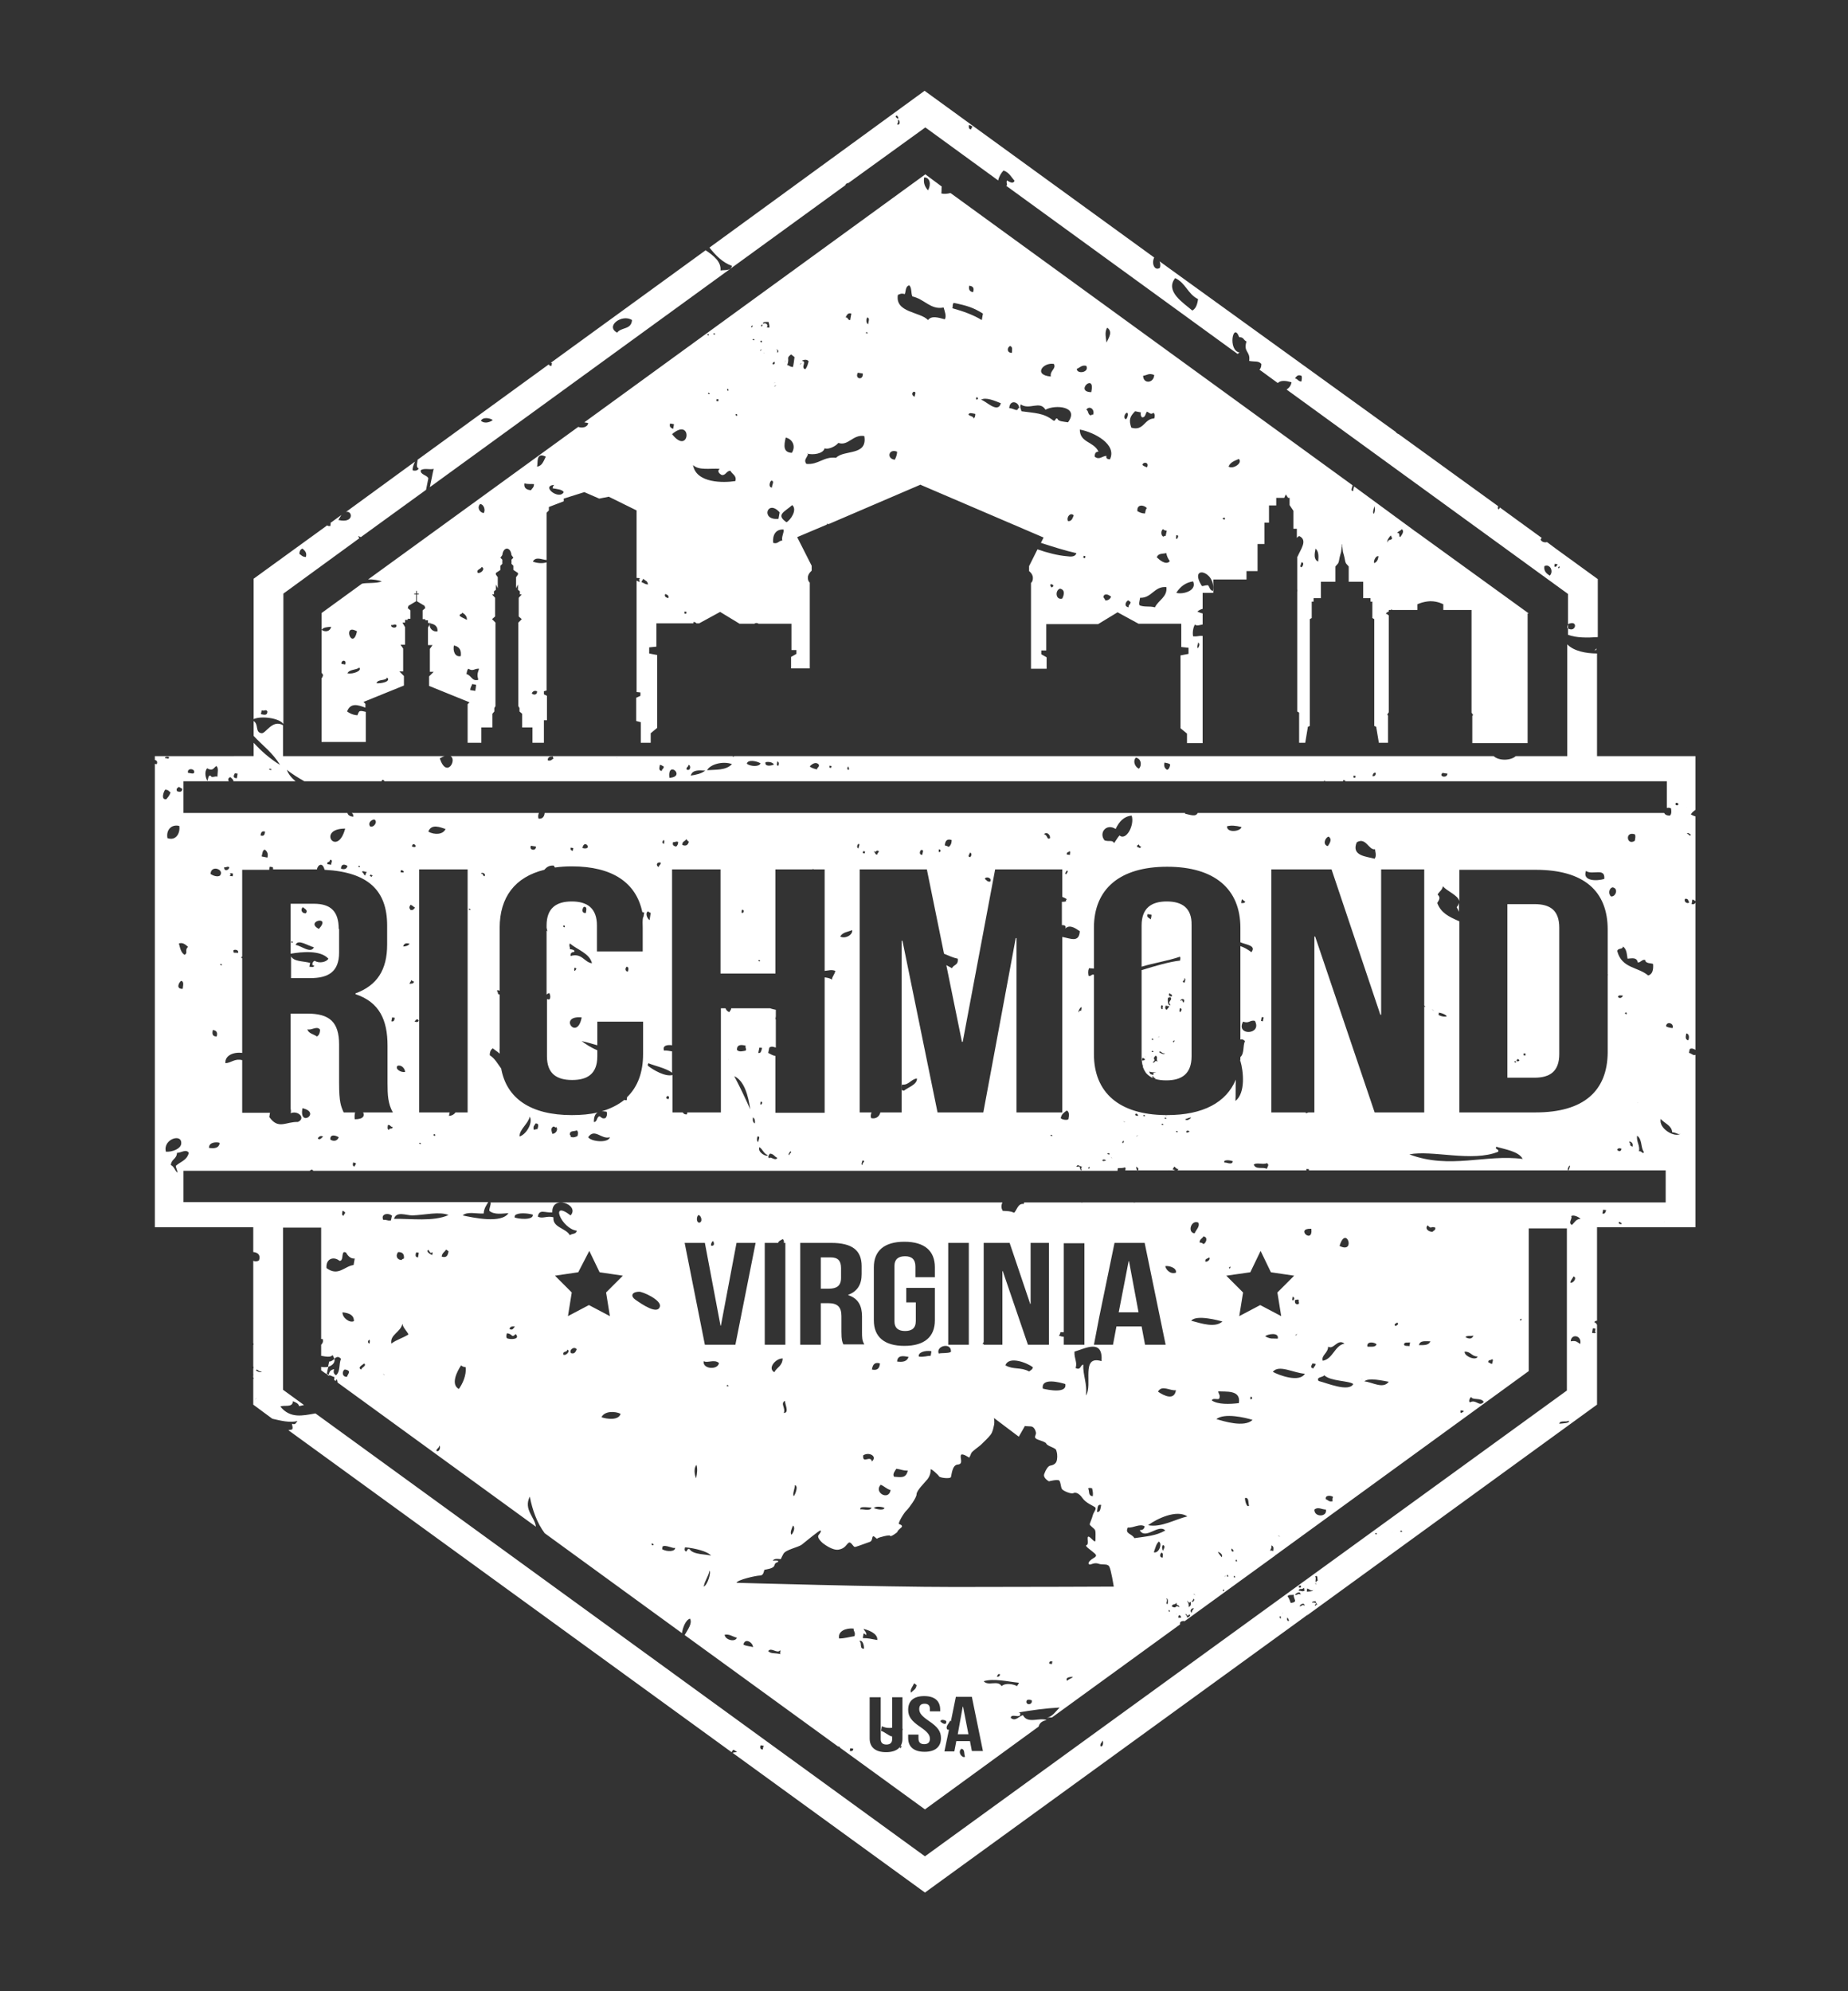
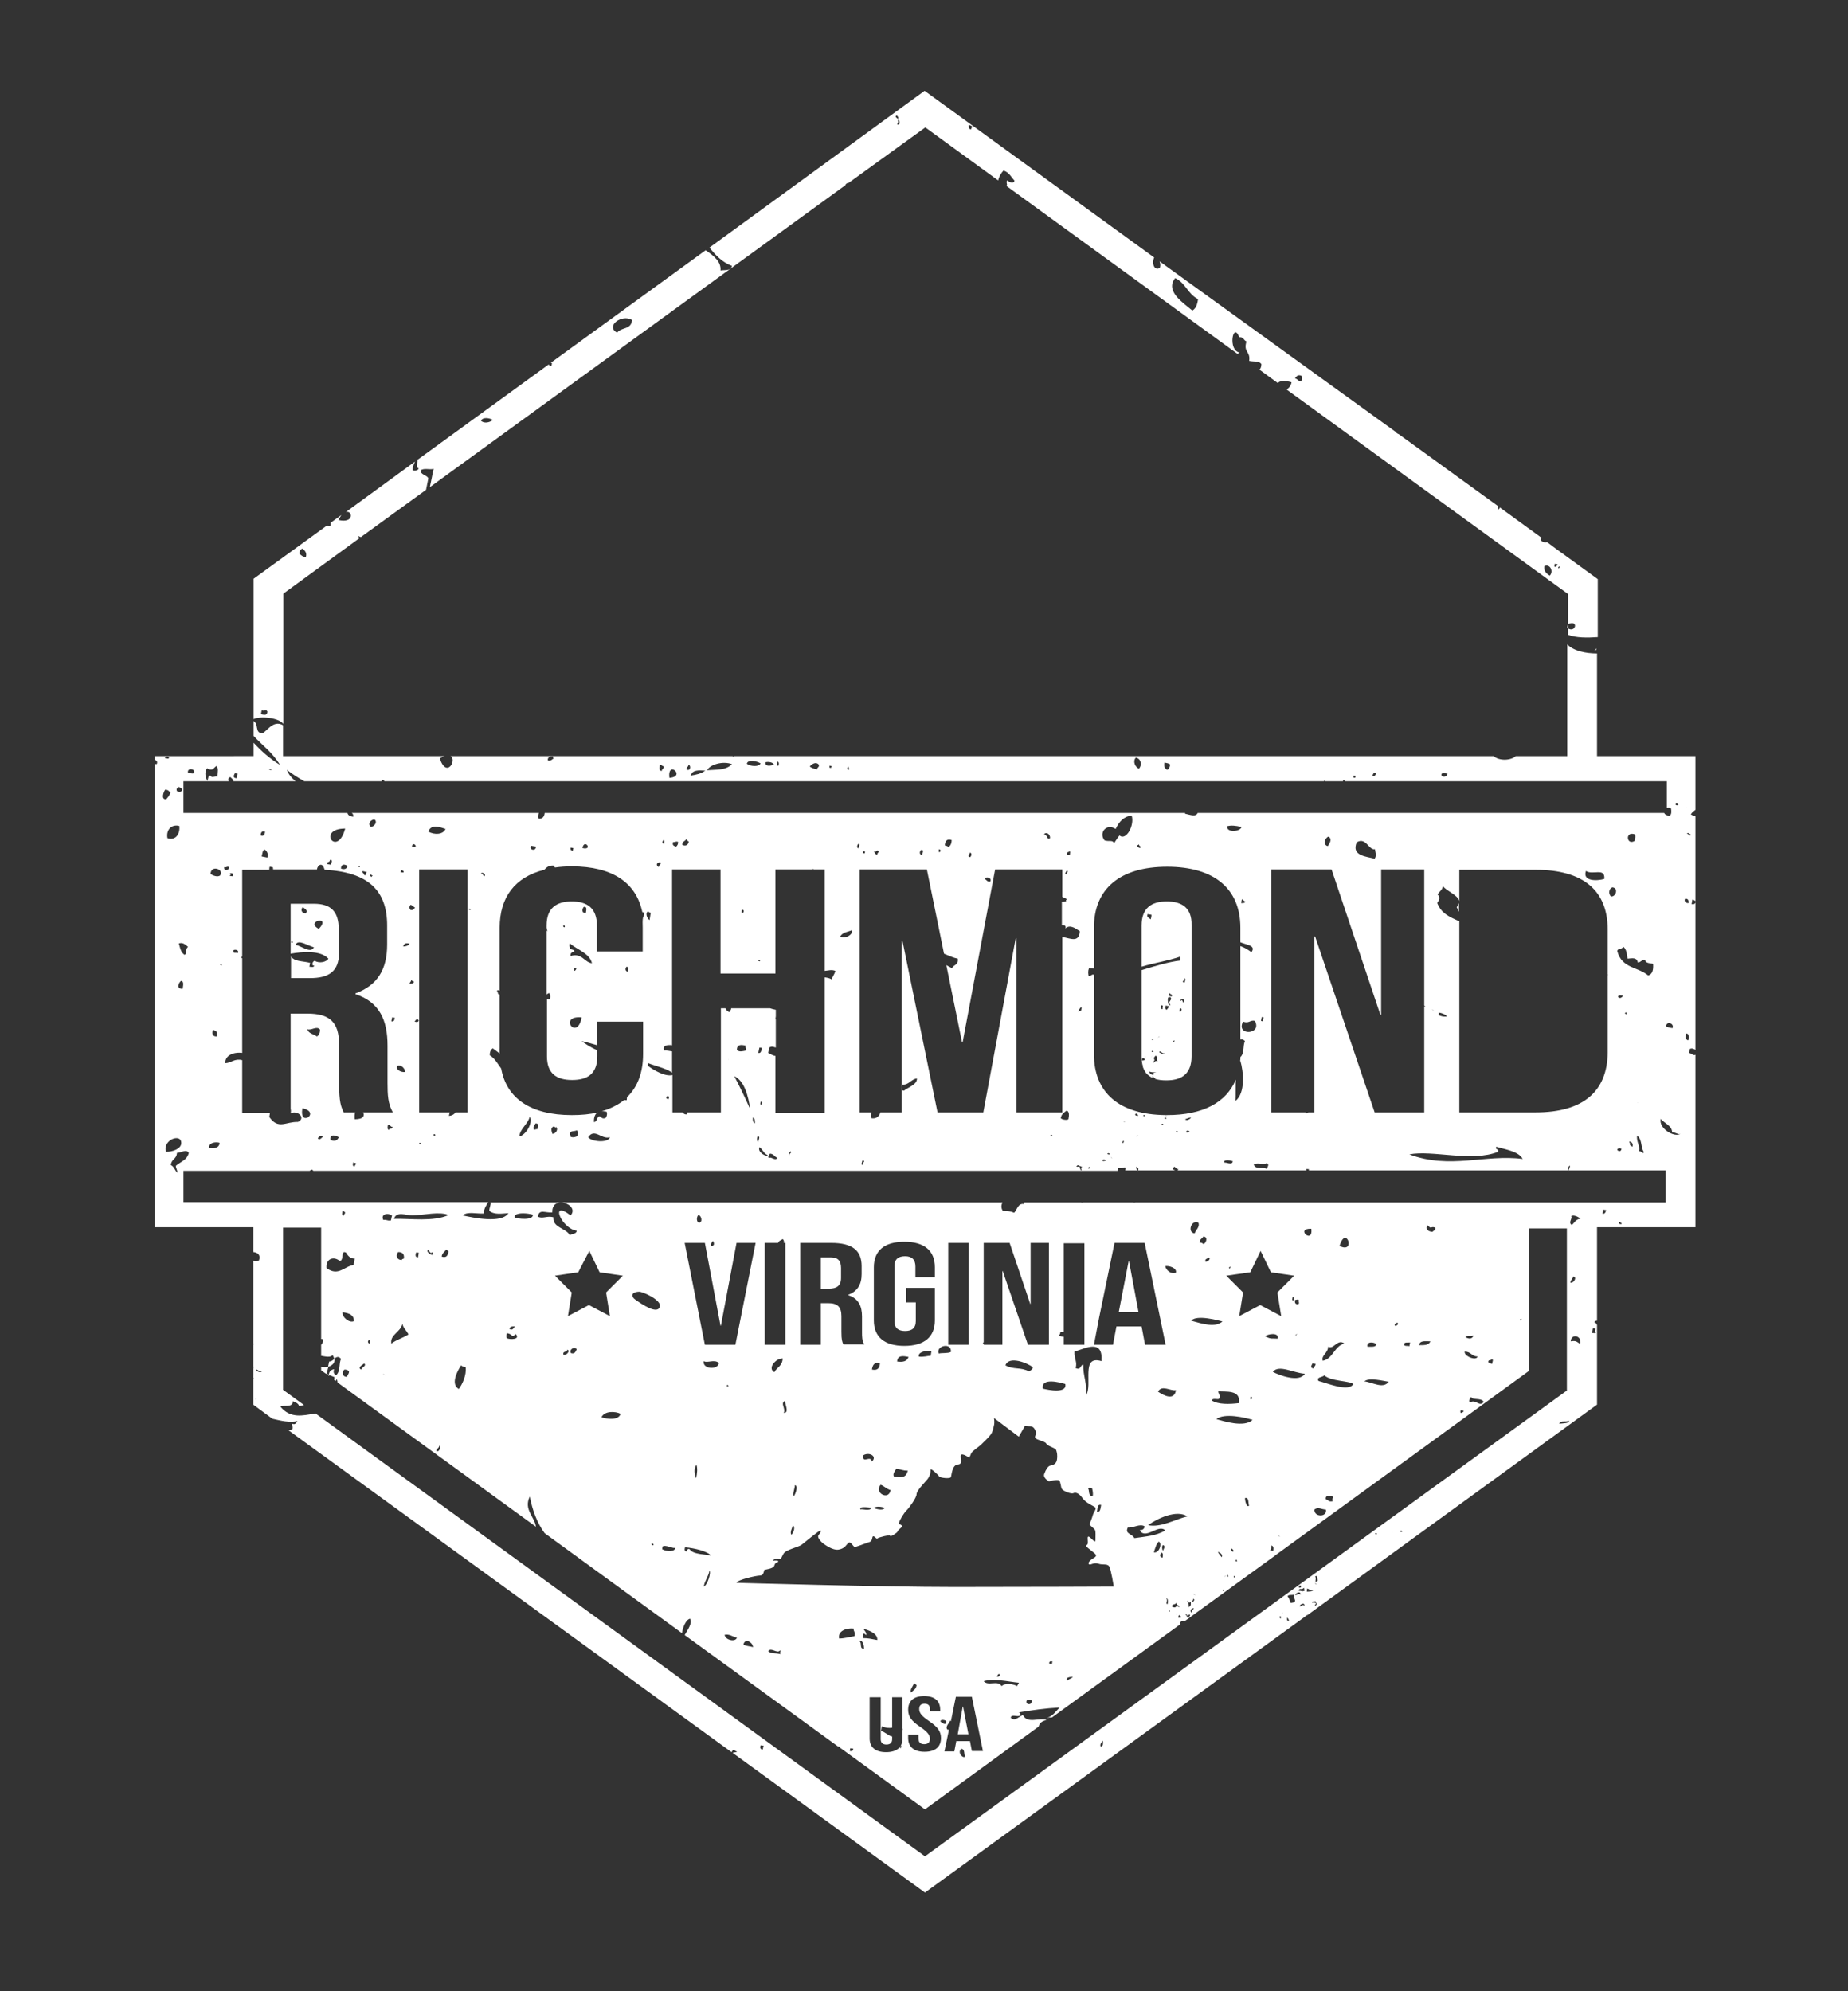
<svg xmlns="http://www.w3.org/2000/svg" version="1.1" id="Richmond_00000172434419360623238900000012706740911209530006_" x="0px" y="0px" viewBox="0 0 484.5 522" style="enable-background:new 0 0 484.5 522;" xml:space="preserve">
  <rect x="0" y="0" width="484.5" height="522" fill="#333333" stroke="none" />
  <g>
    <path style="fill:#FFFFFF;" d="M86,358.3c1-0.3,1.9-1,1.7-2.1c-0.4,0.3-0.8,0.7-1.4,0.7C86.2,357.4,86.1,357.8,86,358.3z" />
    <path style="fill:#FFFFFF;" d="M84.2,358.3v0.9l1.1,0.8c0.1,0,0.2,0.1,0.4,0.1c0.1-0.6,0.2-1.2,0.4-1.8   C85.4,358.4,84.7,358.4,84.2,358.3z" />
    <path style="fill:#FFFFFF;" d="M85.6,360.2l0.7,0.5c0-0.1,0-0.2,0-0.3c-0.2-0.1-0.5-0.2-0.7-0.3C85.6,360.1,85.6,360.2,85.6,360.2z   " />
    <polygon style="fill:#FFFFFF;" points="296,330.6 295.9,330.6 293.3,344 298.5,344  " />
-     <path style="fill:#FFFFFF;" d="M402.3,237h-7.1v45.5h7.1c4,0,6.5-1.6,6.5-6.2v-33.1C408.8,238.6,406.4,237,402.3,237z M397,278.4   C397.2,277.7,398,278.9,397,278.4L397,278.4z M397.9,277.6C399.3,278.2,396.8,278.6,397.9,277.6L397.9,277.6z M399.9,276.7   c-0.2,0-0.3-0.1-0.5-0.1c0-0.2,0.1-0.3,0.1-0.5c0.2,0,0.3,0.1,0.5,0.1C399.9,276.4,399.9,276.6,399.9,276.7z" />
    <path style="fill:#FFFFFF;" d="M88.8,243.5c0-4.5-2-6.6-6.5-6.6h-6.1v13.1c2.9-0.5,7.8-1,9.9,1.3c-0.5,0.9-2.4,1.3-3.5,0.6   c-0.5-0.2-1.2,1.3-0.2,1.2c-0.1,0.5-0.7,0.4-1.3,0.3c0.1-0.3,0.1-0.6,0.2-1c-1.9-0.5-4.2-0.3-5-1.7v5.7h5c4.7,0,7.6-1.6,7.6-6.7   V243.5z M79.4,237.8c0.6,0.5,1.4,0.8,0.8,1.6C79.1,239.5,78.7,238.4,79.4,237.8z M76.3,247C76.5,246.3,77.3,247.4,76.3,247   L76.3,247z M77.5,247.7c0.6-1.7,3.3,0.3,4.8,0.6C81.5,250.1,79,247.9,77.5,247.7z M83.6,243.5C79.8,241.5,87,239.8,83.6,243.5   L83.6,243.5z" />
    <path style="fill:#FFFFFF;" d="M305.9,236.3c-4,0-6.6,1.7-6.6,6.3v10.8c3.3-1,6.8-1.5,10-2.6c0.3,0.1,0.1,0.6,0.1,1   c-2.8,0.3-6.5,1.4-10.1,2.5v22.6c0,0.9,0.1,1.8,0.3,2.5c0,0,0-0.1,0-0.1c0.2,0.1,0.1,0.2,0,0.3c0.2,0.5,0.4,1,0.7,1.4   c0,0.1,0.1,0.1,0.1,0.2c0.5,0.6,1.1,1,1.8,1.4c-0.1-0.2-0.1-0.4,0-0.6c0.2,0.2,0.2,0.6,0.7,0.6c0,0.1-0.1,0.1-0.1,0.2   c0.9,0.3,1.9,0.4,3,0.4c4,0,6.6-1.7,6.6-6.3v-34.4C312.5,238,309.9,236.3,305.9,236.3z M301.7,241c-0.4-0.4-1.2-0.5-0.8-1.4   c0.3,0.1,0.7,0.1,1,0.2C301.9,240.2,301.8,240.6,301.7,241z M304.5,263.5c0.9,0.2-0.1,0.6,0.4,0.8C304.5,265,304.2,264,304.5,263.5   z M301.9,272.5C302.1,271.8,302.9,272.9,301.9,272.5L301.9,272.5z M301.9,275.7C302.1,275,302.9,276.1,301.9,275.7L301.9,275.7z    M301.9,277C301.2,278,302.7,275.8,301.9,277L301.9,277z M299.4,278c0-0.2,0.1-0.5,0.1-0.7C300.2,277.4,300.6,278,299.4,278z    M300.6,277C300.6,277,300.6,277,300.6,277c-0.2,0-0.4,0-0.5-0.1c-0.1,0-0.1,0-0.1,0c0,0,0.1,0,0.1,0   C300.2,276.9,300.3,277,300.6,277C300.9,277,301.2,277,300.6,277z M302.4,281.8c-0.9-0.3-0.8-0.1-1.1-0.9c0.5,0.1,0.8,0.3,1.8,0.1   C302.9,281.2,302.2,281,302.4,281.8z M302.2,278.5c1.2-1-0.4-0.7,0.8-1.8c0.7,0.5,0,0.8,0.5,1.6   C302.6,277.7,302.9,278.8,302.2,278.5z M303.8,271.8C304.7,271.3,303,272.4,303.8,271.8L303.8,271.8z M303.9,275.8   c0.3-0.6,0.7,0.5,1.5,0.3C305.2,276.6,304.1,276,303.9,275.8z M305.9,264.7c-0.4-0.1-0.5-0.5-0.3-1.1c0.3,0.1,0.7,0.1,1,0.2   C306.3,264.2,306.1,264.4,305.9,264.7z M306.9,263.4c-0.7,0.5-0.8-1.2-0.7-1.9c0.3,0.1,0.5,0,0.5-0.2   C307.8,262.1,305.8,262.5,306.9,263.4z M307.2,261.2c-0.7,0-0.9-0.3-0.6-0.9C306.8,260.7,307.5,260.6,307.2,261.2z M307.5,273   C308.3,272.1,307.7,273.8,307.5,273L307.5,273z M308.6,261.1C308.7,261.3,308.5,260.9,308.6,261.1L308.6,261.1z M309.4,265.3   c-0.3-0.1-0.1-0.6-0.1-1C310.2,264.3,309.6,265.2,309.4,265.3z M310.3,262.8c-0.3,0-0.3-1.1-0.7-0.4   C309.1,261.9,311,261.4,310.3,262.8z M310.5,257.6c-1.1-0.4,0.5-0.7-0.1-1C310.9,256.1,310.8,257.2,310.5,257.6z" />
    <path style="fill:#FFFFFF;" d="M381.9,237.8c0.2,0.3,0.4,0.8,0.6,1.2v-2.3C382.4,237,382.3,237.4,381.9,237.8z" />
    <path style="fill:#FFFFFF;" d="M191.9,69.7c-0.3,1.4-1.9,1-3,1.2c0.2-2.3-1.7-3.8-3.9-5.3l-40.6,29.5c0.1,0,0.2,0,0.3,0.1   c0,0.2-0.1,0.5-0.1,0.7c-0.5,0-0.7-0.1-0.7-0.4l-34.4,25c-0.1,0.9-0.5,2.1,0.3,2.3c-0.3,0.5-0.8,0.7-1.6,0.5   c-0.1-0.7,0.2-1.4,0.6-2.3l-18.1,13.2c1.7-0.5,2.3,3.1-2,2.1c0.3-0.5,0.6-1,0.8-1.3l-2.9,2.1c0,0,0.1,0,0.1,0.1   c0,0.2-0.1,0.5-0.1,0.7c-0.4,0-0.7,0-0.8-0.2l-19.3,14v36.8c1.9-0.9,6.8-0.3,7.8,1.3v-34.2l19.9-14.5c-0.1-0.2-0.2-0.4-0.3-0.6   c0.2,0.1,0.5,0.2,0.7,0.3l17.1-12.4c0.2-1,0.4-2,0.6-3c-0.3-0.9-2.1-0.9-2-2.1c0.8-0.7,2.4-0.1,3.4-0.4c-0.3,1.2-0.6,3-1,4.8   l109-79.2c0,0-0.1,0-0.1,0c0.2-0.3,0.5-0.6,0.8-0.5l20.2-14.6l19.1,13.9c0.2-1,0.8-2,1.4-2.6c1.5,0.5,2,1.7,2.9,2.7   c-0.4,0.9-1.3,0.3-2-0.1c-0.3,0.8,0.3,1.1-0.2,1.4l60.7,44.1c0.1-0.2,0.3-0.3,0.5-0.4c-3.2-0.5-1.7-8.3-0.1-4   c1.2-0.1,1.1,0.8,1.9,1.1c-0.9,2.9,1.1,2.5,0.7,5.1c1.5,0.3,2.4-0.1,3.2,0.8c0,0.8-0.2,1.2-0.5,1.5l4.8,3.5   c0.8-0.8,2.2-0.6,3.6-0.2c-0.1,0.8-0.6,1.5-1.3,1.9l73.8,53.6v10.7c2.1,0.8,5,0.8,7.8,0.6v-15.2l-11.3-8.2c0,0,0,0,0,0c0,0,0,0,0,0   l-2-1.5c-0.7,0.2-1.5-0.1-1.7-0.7c0.1-0.1,0.2-0.3,0.3-0.4l-11-8c0,0.2-0.1,0.4-0.3,0.5c-0.3-0.1-0.2-0.5-0.1-0.8l-26.1-18.9   c-0.3-0.1-0.6-0.3-0.8-0.6L304,68.5c0.2,0.5,0.3,1,0.1,1.7c-1.3,0.9-2.3-1-1.5-2.7l-60.2-43.7L186,64.9   C187.6,66.9,189.4,68.8,191.9,69.7z M68.4,187.2c0.1-0.3,0.1-0.6,0.2-1c0.8,0.3,1.1-0.4,1.5,0.3C70.1,187.6,69.3,187.4,68.4,187.2z    M80.2,146c-0.9,0-1.2-0.5-1.7-0.8c0-0.8,0.3-1.2,0.8-1.4C80,144.4,80.5,144.9,80.2,146z M126.1,110.3c0.4-1,2.2-0.8,3.1-0.2   C128.6,110.6,127.1,111.2,126.1,110.3z M161.8,87.2c-3.2-1.7,1.3-5,3.9-3.3C165.5,86.5,162.9,85.7,161.8,87.2z M411.1,163.6   c2.9-1.3,2,2.6-0.2,1C410.9,164.2,411,163.9,411.1,163.6z M408.6,148.3C408.5,148.1,408.7,148.4,408.6,148.3L408.6,148.3z    M408.5,148.7C409.3,147.9,408.7,149.6,408.5,148.7L408.5,148.7z M407.6,147.8c0.3,0,0.5,0.1,0.8,0.1c-0.3,0.2-0.2,0.9-0.9,0.6   C407.5,148.3,407.6,148.1,407.6,147.8z M404.9,148.4c1.5-0.7,2.5,1.4,1.4,2.5C405.4,150.3,404.7,149.7,404.9,148.4z M341.2,98.5   c0.2,0.3,0.1,0.9,0,1.5c-0.9,0-0.9-0.7-1.7-0.8C339.9,98.7,340.2,98.1,341.2,98.5z M308.1,72.9c2.8,1.3,3.3,4.2,6,5.5   c-0.2,1.5-0.6,2.5-1.5,3C310.1,79.3,305.4,76.3,308.1,72.9z M255,33.2c-0.2,0.2-0.3,0.3-0.4,0.7c-0.7,0-0.6-0.6-0.6-1.1   C254.6,32.8,254.7,33.1,255,33.2z M235.2,32.6c0.3-0.7,0.3-0.4,0.2-1.2C236,31.4,236.1,33,235.2,32.6z M234.8,30.6   C235.2,29.4,236.2,32.2,234.8,30.6L234.8,30.6z" />
    <path style="fill:#FFFFFF;" d="M442.8,276c0.1-0.3,0.1-0.6,0.2-1c0.5-0.3,1-0.1,1.5,0.2v-38.6c-0.2,0.4-0.5,0.5-1,0.4   c0.1-0.4,0.1-0.8,0.2-1.2c0.4,0,0.5,0.3,0.8,0.4v-22.2c-0.4-0.1-0.8-0.3-1.2-0.5c0.3-0.6,0.8-0.9,1.2-1.2v-14.1h-25.8v-26.9   c-2.8,0-6.1-0.6-7.8-2.4v29.3h-13.5c-1.3,1.2-4.4,1.3-5.8,0l-199.1,0c-0.1,0.1-0.3,0.2-0.4,0.3c0-0.1,0.1-0.2,0.1-0.3l-30.4,0   c0,0,0,0,0,0.1c0,0,0,0.1,0,0.1c0,0,0,0,0,0c0,0,0,0.1,0,0.1c0,0.1,0,0.1-0.1,0.2c0-0.1,0-0.1,0.1-0.2c0,0,0-0.1,0-0.1   c0,0,0-0.1,0-0.1c0,0,0,0,0-0.1h-43.7c1.8,0.9-1,6-2.8,0.6c0.5-0.3,0.9-0.5,1.3-0.6H74.2v-8.1c-2.8-1.6-4.5,2.2-5.6,2.1   c-1.8-0.2-0.7-2.3-2.1-3.2v3.9c2.3,2.5,5,4.4,6.9,7.6c-2.6-1.6-4.9-3.6-6.9-5.8v3.5H40.6v1c0.4,0.1,0.8,0.4,0.5,1.1   c-0.2,0-0.4,0-0.5-0.1v121.5h25.8v6.5c1.2,0.1,2,0.8,1.5,2.2c-0.5,0.3-1,0.3-1.5,0.1v21.6c0.1,0.1,0.1,0.4,0,0.5v5.6   c0.1,0.1,0.1,0.3,0,0.6v1.4c0.1,0.3-0.2,0.7,0.2,1.3c-0.1-0.1-0.2-0.1-0.2-0.1v6.8l5,3.7c2.2,0.5,4.5,1.1,6.6,0.6   c-0.4,0.4-0.5,1.1-1.4,0.7c-0.1,0.6,0.3,0.8,0,1.5c-0.3,0.1-0.7,0.1-1,0.2l116.2,84.4c0.1-0.2,0.3-0.5,0.4-0.6c0.5,0,0.5,0.4,1,0.4   c-0.1,0.4-0.8,0.1-1.1,0.4l50.4,36.6l99.2-72c-0.1-0.1-0.1-0.1,0,0l0.8-0.6c0.1-0.1,0.6-0.9,0.2-0.2c-0.1,0.1-0.1,0.1-0.1,0.2   l76.1-55.3v-20.9c-0.1-0.3-0.4-0.6-0.7-0.7c0.1-0.3,0.4-0.4,0.7-0.4v-24.5h25.8v-45.2C443.9,276.8,443.5,276.1,442.8,276z    M443.3,218.8c-0.3,0.7-0.5-0.3-1-0.2C442.4,218,443.1,218.7,443.3,218.8z M442.2,211.6C442.3,211.8,442.1,211.5,442.2,211.6   L442.2,211.6z M439.3,210.6c0.1-0.3,0.7-0.1,0.7,0.1C440.2,211.3,439,211.2,439.3,210.6z M438.5,269.5c-0.7-0.1-1.4-0.2-1.7-0.5   C436.9,267.6,439,268.2,438.5,269.5z M378.2,202.6c0.4,0.1,0.8,0.1,1.3,0.2C379.4,204.1,377.1,203.6,378.2,202.6z M360.7,202.6   c0,0.6-0.3,1-0.9,0.8C360,202.9,360.1,202.4,360.7,202.6z M354.9,203.3c0.2,0,0.3,0.1,0.5,0.1c0,0.2-0.1,0.3-0.1,0.5   c-0.2,0-0.3-0.1-0.5-0.1C354.9,203.6,354.9,203.4,354.9,203.3z M305.3,199.9c0.6,0.1,1.2,0.2,1.5,0.5c-0.1,0.7-0.3,1.2-0.8,1.4   C305.3,201.4,305.1,200.8,305.3,199.9z M297.8,198.6c1.3,0.2,1.7,1.9,0.8,2.9C297.6,201.1,296.9,199.5,297.8,198.6z M222.4,200.9   C223.1,202.4,221.6,201.8,222.4,200.9L222.4,200.9z M217.5,200.7c0.2,0,0.3,0.1,0.5,0.1c0,0.2-0.1,0.3-0.1,0.5   c-0.2,0-0.3-0.1-0.5-0.1C217.5,201.1,217.5,200.9,217.5,200.7z M214.7,200.5c0.1,0.7-0.5,0.6-0.5,1.2c-0.8-0.2-1.5-0.4-1.9-0.8   C213,200.1,214.1,199.6,214.7,200.5z M203.8,199.6c0.4,0.1,0.5,0.5,0.3,1.1C203.4,200.8,203.8,200,203.8,199.6z M200.7,199.8   c0.8-0.2,1.9,0,2.2,0.6C202.4,200.7,200.4,201.1,200.7,199.8z M199.4,200.1c-0.4,1-2.7,0.8-3.6,0.1   C196,199,198.5,199.5,199.4,200.1z M191.9,200.3c-1.6,1.7-4.2,1.4-6.5,1.6C186.1,200.4,189.5,199.4,191.9,200.3z M184.9,202   c-1,0.8-2.4,1.1-3.8,1.3C181.5,201.8,183.1,201.9,184.9,202z M180.5,200.5c0.7,0,0.6,1.8-0.5,1.2   C179.9,201,180.5,201.1,180.5,200.5z M175.5,203.9C174.9,199.1,180,203.6,175.5,203.9L175.5,203.9z M173,200.5c0.5,0,0.6,0.3,1,0.4   c0.1,0.7-0.5,0.6-0.5,1.2C172.6,202,172.9,201.2,173,200.5z M161.4,198.9C161.4,198.9,161.4,198.9,161.4,198.9L161.4,198.9z    M145,198.3c-0.1,0.3,0,0.4,0.2,0.5c-0.5,0.2-0.7,0.8-1.6,0.5C143.6,198.3,144.3,198.3,145,198.3z M70.5,201.7   C70.9,201.1,71.8,202.2,70.5,201.7L70.5,201.7z M61.6,202.7c0.3,0,0.5,0.1,0.7,0.1c-0.1,0.4-0.1,0.8-0.2,1.2   C61,204,61.2,203.3,61.6,202.7z M54.3,201.4c1.5,0.8,1.6,0,2.4-0.6c0.7,0.5,0.3,1.8,0.3,2.8c-0.6-0.3-1.5,0.5-1.8-0.3   c-0.6-0.1-0.6,0.7-0.8,1.4C53.9,204,53.5,202.3,54.3,201.4z M50.9,202.1c0.2,1.1-0.9,0.5-1.6,0.5C49,201.4,50.6,201.4,50.9,202.1z    M48.1,204.8H60c-0.3-0.4-0.2-0.9,0.4-1.1c0.3,0.3,0.8,0.6,0.8,1.1h16.3c-1.1-0.9-1.9-1.9-2.3-3c1.4,1.1,3,2.1,4.6,3H100   c0.1-0.2,0.2-0.4,0.4-0.4c0.2,0.1,0.3,0.2,0.4,0.4H347c0.1,0,0.2-0.1,0.3-0.2c0.1,0.1,0.1,0.1,0.1,0.2h4.7c0-0.1,0-0.2,0.1-0.3   c0.2,0,0.3,0.1,0.5,0.1c0,0.1,0,0.1,0,0.2h84.3v7c0.3-0.1,0.7-0.1,1.1,0.1c0.1,0.6,0.2,1.5-0.3,1.9c-0.9,0-1.3-0.3-1.5-0.7H314   c-0.5,1.1-1.9,0.5-3.3,0.2c0-0.1,0-0.1,0-0.2l-167.9,0c-0.1,1-0.6,1.6-1.6,1.5c-0.2-0.5-0.1-1.1,0.1-1.5H92.2   c0.3,0.2,0.5,0.5,0.4,1c-0.8-0.1-1.4-0.4-1.5-1H48.1V204.8z M429.2,297.7c1.4,0.9,0.9,3.1,1.8,4.3c-0.3,0.7-0.6-0.4-1.3-0.2   C430,300.2,429,299.4,429.2,297.7z M429.4,289.1C429.3,288.9,429.6,289.2,429.4,289.1L429.4,289.1z M424,249.3   c0.2-0.9,1.4-0.3,1.5-1.2c1,0.7,1,2,1.2,3.2c1.3-0.1,2.4-0.4,2.7,1c0.8,0,1-0.8,1.9-0.7c0.1,1.1,1.7,0.8,2.1,1.1   c0.1,1.4-0.1,2.7-1.3,3C429.4,253.4,425.2,253.9,424,249.3z M427.2,299.2c0.7,0.2,1,0.6,0.8,1.4c-0.4-0.3-1-0.4-0.4-0.8   C427.2,299.8,427.2,299.5,427.2,299.2z M426,265.6C426.6,264.8,426.7,266.5,426,265.6L426,265.6z M424.2,261.3   c0.1-0.5,0.7-0.4,1.3-0.3C425.3,261.5,424.6,261.9,424.2,261.3z M425.1,301.1c0,0.8-0.8,0.8-1.1,0.3   C424.1,301,424.5,300.9,425.1,301.1z M428.6,218.7c0.3,0.4,0.1,1.1,0,1.7C426.5,221.8,425.9,217.8,428.6,218.7z M422.4,235   c-0.8-0.6-0.6-2.2,0.4-2.4C424.4,232.9,423.6,235.1,422.4,235z M402.6,291.6h-20v-50.1c-2.8-1.2-4.8-2.2-5.8-4.8   c0.6-0.9,0.9-1.5,0.1-2.2c0.4-0.8,1.2-1.1,1.4-2.2c1,1.3,3.9,2.3,4.3,3.9v-8.2h20c12.7,0,18.9,5.6,18.9,15.7v11.8   c0.1,0,0.1,0,0.2,0c-0.1,0-0.1,0.1-0.2,0.1v20.3C421.4,286,415.2,291.6,402.6,291.6z M411.2,306.9   C410.5,306.4,412.4,304.1,411.2,306.9L411.2,306.9z M349.1,227.9l12.8,38.1h0.2v-38.1h11.3v35.7c0.1,0.1,0.3,0.2,0.3,0.4   c-0.1-0.1-0.2-0.1-0.3-0.2v27.8h-13l-15.6-46.1h-0.2v46.1H343c-0.2,0.1-0.4,0.2-0.6,0.2c-0.1-0.1-0.1-0.2-0.1-0.2h-9v-63.7H349.1z    M348.3,219.3c1,0.6,0.4,1.7-0.2,2.5C346.7,221.4,347.4,219.6,348.3,219.3z M360.4,225.1c-2.1-0.6-6.2-0.7-4.7-4.3   c2.4-1.5,3.2,2.2,4.8,1.8C360.5,223.3,361,224.2,360.4,225.1z M392.8,301.9c0.3-0.8-1-0.5-0.5-1.3c2.3,0.7,5.9,1.2,6.9,3.2   c-9.7-1.3-19.1,2.8-29.7-1.2C375.5,301.4,386,304.7,392.8,301.9z M375.3,264.5c0,0,0.1,0.1,0.1,0.1   C375.4,264.6,375.3,264.5,375.3,264.5z M375.5,264.6c0.1,0,0.1,0.1,0.2,0.2c0.1,0.1,0.2,0.1,0.2,0.2c0,0,0.1,0.1,0.1,0.1   c0,0,0,0-0.1-0.1C375.8,264.9,375.6,264.8,375.5,264.6z M377.1,265.5c0.2-0.2,2,0.4,2.2,0.9c-0.2,0.2-1.5,0.1-2.2-0.4   C377.2,265.8,377.4,265.6,377.1,265.5z M415.8,228.3c1.7,1.2,5.1-1,4.8,2.1C418.6,231,414.8,231,415.8,228.3z M325.2,278.1   c0.8,2.7,1.4,8.4-1.3,10.5c0.1-1.7,0-3.7,0.1-5.6c-2.5,6-8.6,9.3-18,9.3c-0.1,0-0.2,0-0.4,0c0.1,0.1,0.6,0.8,0.1,0.2   c-0.1-0.1-0.1-0.2-0.1-0.2c-12.2-0.1-18.8-5.9-18.8-16v-20.8c-0.7-0.2-0.7,0.5-1.4,0.3c-0.1-0.6-0.2-1.2,0.1-2   c0.5,0,0.9,0.1,1.3,0.1v-10.7c0-10.2,6.8-16,19.2-16c12.4,0,19.2,5.8,19.2,16v3.8c1.6,0.7,4.2,0.8,2.9,2.6   c-1.1-0.8-1.8-1.2-2.9-1.6v24.5c0.4-0.1,0.7-0.1,1.2,0.4c-0.6,1.2-0.1,3.2-1.2,4.2c0,0.4,0,0.8-0.1,1.2   C325.1,278.3,325.1,278.2,325.2,278.1z M323.2,304.4c-0.1,1.2-2,0.1-2.1,0.4C320.4,304,322.3,304,323.2,304.4z M310.7,293.4   c0.5-0.2,1-0.4,1.6-0.5C312,293.4,311.1,293.9,310.7,293.4z M311.9,296.6C310.5,297.5,310.9,295.8,311.9,296.6L311.9,296.6z    M308.3,296.7C308.5,296,309.3,297.1,308.3,296.7L308.3,296.7z M305.3,293.2C305.5,292.5,306.3,293.6,305.3,293.2L305.3,293.2z    M304.5,294.8C304.7,294.1,305.5,295.2,304.5,294.8L304.5,294.8z M299.7,292.5C299.9,291.8,300.7,292.9,299.7,292.5L299.7,292.5z    M298.1,297.7C299,297.2,297.3,298.4,298.1,297.7L298.1,297.7z M298.4,292.5C296.8,292.5,298.1,291.2,298.4,292.5L298.4,292.5z    M297.9,305.8c0.4,0.3,0.9,0.7,0.3,1.1C298,306.7,297.9,306.3,297.9,305.8z M295.2,294.3C295.2,294.3,295.2,294.3,295.2,294.3   C295.2,294.3,295.2,294.3,295.2,294.3z M295.1,294.2c0,0-0.1-0.1-0.2-0.1C294.9,294.2,295,294.2,295.1,294.2z M294.5,293.9   c-0.1-0.1-0.2-0.1-0.2-0.1C294.3,293.8,294.4,293.9,294.5,293.9c0.1,0,0.1,0.1,0.3,0.1c0,0,0.1,0,0.1,0.1c0,0,0,0,0,0   c0,0-0.1,0-0.1,0C294.6,294,294.6,294,294.5,293.9z M294.4,299.7c-0.4-0.3,0-0.4,0.1-0.7C294.9,299.3,294.4,299.5,294.4,299.7z    M291.4,303.5C290.8,302.6,292,304.2,291.4,303.5L291.4,303.5z M290.3,302.5C290.7,301.8,291.5,303,290.3,302.5L290.3,302.5z    M290,304.2C288.4,304.8,289,303.4,290,304.2L290,304.2z M285.3,306.1C286,305.3,285.5,307,285.3,306.1L285.3,306.1z M292.5,217.3   c0.9-1.9,2.1-3.3,4.2-3.5c0.8,2.4-1.4,6.7-3.2,5.2c-0.6,0.7-0.7,1-1.4,2c-0.5-0.9-1.2-0.3-2.5-0.7C288,218.4,290,215.7,292.5,217.3   z M298.1,222c0-0.2,0.1-0.3,0.1-0.5c0.2,0.1,0.3-0.1,0.3-0.2c0.2,0.2,0.2,0.6,0.7,0.6C298.8,222.6,298.7,222.1,298.1,222z    M321.7,216.6c1-0.3,2.3-0.2,3.8,0.2C325.2,218,321.6,218.4,321.7,216.6z M325.6,235.7c0.3,0.2,0.6,0.5,0.9,0.7   c-0.2,0.3-0.6,0.4-1.1,0.3C325.5,236.3,325.5,236,325.6,235.7z M325.9,267.8c1.6,0.6,1.8-0.5,3.1-0.2   C331,271.3,323.9,271.6,325.9,267.8z M332.1,304.9c0.8,0.3,0.2,1,0,1.5c-1-0.6-2.8,0.3-3.4-1.1   C329.4,304.6,331.2,305.4,332.1,304.9z M330.6,267.6c0.1-0.3,0.1-0.6,0.2-1c0.2,0,0.3,0.1,0.5,0.1c-0.1,0.3-0.1,0.6-0.2,1   C330.9,267.7,330.8,267.7,330.6,267.6z M283.6,306.6c-0.3,0.6-0.5-0.6-0.6-0.9c-0.2,0.1-0.5,0.2-0.8,0.1c0.4-0.8,0.8,0,1.5,0   C283.5,306,283.3,306.4,283.6,306.6z M278.5,245.6v46h-12v-45.7h-0.2l-8.5,45.7h-12l-9.2-45h-0.2v45h-5.6c-0.2,1-1.1,1.8-2.4,1.5   c-0.2-0.5-0.1-1,0.1-1.5h-3.1v-63.7h17.6l4.5,22.1c1.2,0.5,2.5,1.1,3.6,1.3c0.2,1.8-1.1,1.5-1.5,2.5c-0.5-0.3-1-0.5-1.5-0.8   l4.1,20.1h0.2l8.5-45.2h17.6v7.2c0.5,0.2,0.9,0.4,1.2,0.6c-0.2,0.2-0.4,0.4-0.1,0.5c-0.4,0.2-0.8,0.2-1.2,0.2v6.1   c0.6,0,1.2,0.1,0.9,0.9c1.1-1.1,2.5-0.2,3.8,0.7C282.9,247.2,280.7,246,278.5,245.6z M280.1,293.4c-0.4,0.3-1.7,0.1-2-0.3   c0.2-1.1,0.9-1.5,1.6-2C280.4,291.5,280.3,292.4,280.1,293.4z M275.4,297.7C275.6,297,276.4,298.1,275.4,297.7L275.4,297.7z    M237,285.9c-0.9,0-0.6-0.8-0.5-1.6c1.8,0.2,2.3-1.4,3.9-1.6C240.5,284.3,238.1,285,237,285.9z M226.1,305.4c-0.5-0.1,0-0.9,0-1.2   C227.2,304.3,226,304.7,226.1,305.4z M225.1,222.4c-0.6-0.1-0.4-1,0-1.2C225.6,221.2,225,222.1,225.1,222.4z M226.2,223.6   c0-0.2,0.1-0.3,0.1-0.5c0.2,0,0.3,0.1,0.5,0.1c0,0.2-0.1,0.3-0.1,0.5C226.5,223.7,226.4,223.7,226.2,223.6z M230.4,223.1   c0,0.4-0.4,0.5-0.4,0.9c-0.7,0.1-0.4-0.6-0.9-0.7c0.1-0.3,0.3-0.1,0.2,0C229.7,223.4,229.7,222.7,230.4,223.1z M241.5,222.8   c0.9-0.1,0.3,0.8,0.3,1.3C240.9,224.1,241.1,223.1,241.5,222.8z M246.2,222.6C247.3,223,245.7,224.1,246.2,222.6L246.2,222.6z    M247.7,221.6c0.1-1.2,0.6-1.8,1.8-1.4c0,0.9-0.3,1.5-0.8,1.8C248.4,221.8,248.1,221.7,247.7,221.6z M254.3,223.5   c0.6,0.1,0.4,1,0,1.2C253.6,224.5,254.1,224.1,254.3,223.5z M258.2,230.4c0.2-0.8,2-0.3,1.4,0.7   C258.8,231.2,258.7,230.7,258.2,230.4z M273.7,218.7c0.7-0.8,1.7,0.1,1.6,1C274.4,220.3,274.7,218.8,273.7,218.7z M279.7,228.2   c0.6,0.1-0.1,0.8-0.2,1C279,229,279.6,228.4,279.7,228.2z M280.4,223.1c0.3,0.1,0.1,0.6,0.1,1c-0.3,0-0.5-0.1-0.8-0.1   C279.6,223.2,280.2,223.5,280.4,223.1z M283.4,265c-0.4-0.2-0.5,0.1-0.6,0.4C282.4,265.1,284.1,262.7,283.4,265z M220.3,245.5   c0.6-1.2,2.1-1.2,3.1-1.7C223.7,245,221.6,246.2,220.3,245.5z M207,302.8c-0.6-0.1,0.1-0.8,0.2-1   C207.9,302.1,206.8,302.3,207,302.8z M203.3,291.6v-14.8c-0.7-0.1-1.3-0.5-1.9-0.8c0.1-0.5,0.2-1,0.3-1.4c0.6-0.4,1-0.2,1.7,0v-7.4   c0,0-0.1,0-0.1-0.1c0-0.2,0.1-0.5,0.1-0.7v-1.7c-0.5-0.1-1-0.2-1.5-0.4h-10.2c0,0.3-0.2,0.6-0.5,1c-0.6-0.2-0.8-0.6-1-1h-1.2v27.3   h-8.8c0,0.2-0.1,0.4-0.1,0.5c-0.6,0.1-0.9-0.2-1.1-0.5h-2.7v-9.8c-1.9,0.5-5-1.3-6.4-2.4c-0.2-0.4,0-0.4,0.1-0.7   c1.3,0.6,4.7,1.3,6.2,2.5v-5.6c-0.7-0.1-1.5-0.3-2.1-0.2c-0.5-1.3,0.8-1.6,2.1-1.4v-46.1h12.7v27.3h14.4v-27.3h9.7   c0,0,0.1-0.1,0.1-0.1c0.1,0,0.2,0,0.2,0.1h2.9v26.6c1.1-0.1,1.8-0.4,2.8,0c-0.2,1-0.8,1.4-0.9,2.3c-0.5-0.4-1.2-0.5-1.9-0.6v35.5   H203.3z M203.8,303.5c-0.5,1-1.8-0.5-2.1,0.1c-0.6-0.2,0-1.1,0.2-1.2C202.9,302.5,203,303.2,203.8,303.5z M198.8,299.4   c-0.4-0.3-0.4-0.9-0.2-1.5C199.5,297.8,198.8,298.8,198.8,299.4z M198.8,276c0.1-0.5,0.2-1,0.3-1.4c0.3,0,0.5,0.1,0.7,0.1   C199.6,275.4,199.5,276.2,198.8,276z M199.5,289.6c-0.3-0.1-0.1-0.5-0.1-0.8C200.2,288.8,199.7,289.4,199.5,289.6z M199.1,300.7   c0.9,0.6,1.1,1.7,2.2,2.1C201.1,303.4,198.5,302.1,199.1,300.7z M197.9,294.5c-0.5-0.3-0.6-0.8-0.5-1.6   C197.9,293.2,198,293.8,197.9,294.5z M195.5,275.4c-0.6,0.1-1.7,0.5-2.3-0.2c0-1.4,1-1.4,2.3-1.1   C195.3,274.8,195.8,274.8,195.5,275.4z M196.7,290.8c-1.3-2.9-2.7-5.9-4.2-8.7C195.2,283.3,196.2,287.4,196.7,290.8z M191.1,278.1   c0,0,0-0.1-0.1-0.2c-0.1-0.1-0.1-0.2-0.1-0.3c0,0,0-0.1,0-0.1c0,0,0,0.1,0,0.1C190.9,277.7,191,278,191.1,278.1z M175.4,287.6   c0,0.2-0.1,0.3-0.1,0.5C174,288.1,175.1,286.7,175.4,287.6z M169.9,238.9c0.2,0.2,0.4,0.3,0.7,0.4c-0.1,0.6-0.2,1.3-0.3,1.9   C169.6,240.7,169.1,239.3,169.9,238.9z M173.2,226.1c0.1,0.7-0.5,0.6-0.5,1.2C171.9,226.9,172.1,225.9,173.2,226.1z M174,220.2   c0.3,0.1,0.1,0.6,0.1,1C173.5,221.1,173.6,220.5,174,220.2z M176.5,220.7c0.6,0.2,0.6-0.3,1.3,0c0,0.6-0.2,0.9-0.5,1.2   C176.5,221.8,176.2,221.4,176.5,220.7z M179.9,220c0.3,0.1,0.3,0.5,0.7,0.6c-0.2,0.8-0.6,1.3-1.7,0.9   C178.8,220.5,179.6,220.6,179.9,220z M194.4,239.2c0-0.2,0.1-0.5,0.1-0.7C195.3,238.3,195,239.7,194.4,239.2z M198.8,251.9   C199,251.2,199.8,252.3,198.8,251.9L198.8,251.9z M168.5,243.2v6.2h-12v-6.8c0-4.5-2.5-6.3-6.6-6.3c-4,0-6.6,1.7-6.6,6.3v0.6   c0.1,0.3,0.1,0.6,0.2,0.9c-0.1,0-0.1-0.1-0.2-0.1v16.7c0.2-0.2,0.4-0.3,0.7-0.4c0.3,0.5,0.4,1.4,0,1.7c-0.2,0-0.4-0.1-0.6-0.1v15   c0,4.5,2.5,6.2,6.6,6.2c4,0,6.6-1.6,6.6-6.2v-1.6c-1.7-0.7-3.2-1.7-4.1-2.4c1.4,0.3,2.7,0.7,4.1,1.1v-6.2h12v8.5   c0,4.8-1.4,8.6-4.2,11.3c0,0.3-0.1,0.5-0.1,0.8c-0.2,0-0.5,0-0.6-0.1c-1.6,1.3-3.6,2.3-5.9,3c0.4,0,0.7,0,1.2,0.1   c0.3,0.4,0.1,1.4-0.3,1.7c-0.8,0.2-0.9-0.1-1.5-0.5c-0.8,0.1-0.6,1.6-1.5,1.5c0-1.3,0.3-2.1,1-2.5c-2,0.5-4.3,0.7-6.8,0.7   c-10.8,0-17.1-4.4-18.5-12.2c-0.9-1.2-1.6-2.6-3-3.5c0-0.9,0.3-1.5,0.8-1.8c0.6,0.5,1.3,0.9,1.8,1.4v-0.7c-0.1-0.2,0-0.4,0-0.7   v-14.1c-0.7,0-0.3-0.7-0.7-0.9c0-0.4,0.4-0.2,0.7-0.1v-16.5c0-8,4-13.3,11.7-15.2c0.6-0.7,1.3-1.2,2.5-1.1c0.1,0.2,0.2,0.4,0.3,0.5   c1.4-0.2,2.8-0.3,4.4-0.3c10.7,0,16.9,4.3,18.5,12c0.2,0,0.3,0.1,0.5,0.1c-0.1,0.4-0.1,0.8-0.2,1.2c0,0,0,0-0.1,0   C168.4,241.3,168.5,242.2,168.5,243.2z M164.6,254.7c-0.8-0.1-0.7-1-0.3-1.3C164.9,253.5,164.8,254.1,164.6,254.7z M152.5,266.7   C151.3,273.1,146.2,266.1,152.5,266.7L152.5,266.7z M150.6,253.7c0.9,0,0.3,0.6,0.1,0.8C150.4,254.4,150.6,254,150.6,253.7z    M149.6,250.6c-0.1-0.9,0.4-1,1-1.1c0.1-0.5-0.5-0.6-1.2-0.7c0.1-0.6-0.3-0.8,0-1.5c2,1.7,5.2,2.6,5.8,5.2   C153.2,252.3,152.6,249.7,149.6,250.6z M153.1,237.7c0.9,0,0.6,0.8,0.5,1.6C152.4,239.5,152.6,238.1,153.1,237.7z M147.6,242.8   C148.2,242,148.3,243.7,147.6,242.8L147.6,242.8z M159.9,298.1c-0.4,1.6-4.9,1.2-5.7,0C155.9,295.6,157.7,298.8,159.9,298.1z    M149.4,297.5c-0.1-1.3,1.1-0.8,1.8-1.2c0.4,0.3,0.4,0.8,0.2,1.5c-0.5,0.2-0.9,0.5-1.8,0.2C149.7,297.7,149.6,297.6,149.4,297.5z    M144.8,297.2c-0.2-0.8-0.5-1.5,0.3-1.9c0.4,0,0.6,0.5,0.7,0.1C146.5,296.1,145.6,297.3,144.8,297.2z M140.9,296   c-0.4-0.1-0.6,0.2-1,0.1c-0.1-1.1,0.1-0.8,0.5-1.6C141.4,294.4,141.1,295.3,140.9,296z M136.2,297.9c0-1.9,2.2-3.2,2.7-5.2   C139.8,294.5,137.8,297.5,136.2,297.9z M139.2,221.7c0.4,0.1,0.8,0.1,1.3,0.2C140.6,223.2,138.6,222.9,139.2,221.7z M149.6,222.2   c0.3,0,0.5,0.1,0.7,0.1c0,0.2-0.1,0.5-0.1,0.7C149.7,223,149.5,222.7,149.6,222.2z M152.7,222.3C153.2,219.7,155.6,223,152.7,222.3   L152.7,222.3z M127,229.7c-0.5-0.1-0.2-0.7-0.9-0.7C126.2,228.5,127.6,229,127,229.7z M122.9,238.4   C123,237.7,123.9,238.9,122.9,238.4L122.9,238.4z M109.9,291.6v-63.7h12.7v63.7h-3.2c-0.3,0.5-1,0.9-1.7,0.9   c0.1-0.3,0.1-0.6,0.2-0.9H109.9z M113.6,297.5C114.2,296.7,114.3,298.4,113.6,297.5L113.6,297.5z M109.9,299.8   C110,299.1,110.9,300.2,109.9,299.8L109.9,299.8z M112.3,218c0.8-2.2,3.2-1.1,4.5-0.7C116.2,218.8,113.9,218.9,112.3,218z    M106.2,281c-1.1,0.2-2.7-0.8-2-1.6C105.2,279,106.2,280.1,106.2,281z M105,228.6c0-0.2,0.1-0.3,0.1-0.5c0.5,0,0.8,0.2,0.7,0.6   C105.5,228.7,105.2,228.7,105,228.6z M105.7,248.1c0.2-0.8,0.8-1,1.7-0.7C107,247.9,106.4,248.1,105.7,248.1z M107.8,256.9   c0.2,0.2,0.4,0.3,0.7,0.4c0,0.6-0.6,0.5-1.1,0.6C107.4,257.4,107.8,257.4,107.8,256.9z M107.6,238.5c-0.3-0.6-0.4-0.5,0-1.3   c0.6,0.1,0.7,0.5,1.2,0.7C108.5,238.3,108.3,238.7,107.6,238.5z M108,221.9c0.1-1,0.9-0.6,1-0.1C108.9,222.2,108.3,222,108,221.9z    M109.8,267.5c-0.1,0.4-0.5,0.5-1.1,0.3C109,267.3,109.4,266.9,109.8,267.5z M95.2,291.6c0.4,0.8,0.2,1.8-2.2,1.8   c-0.1-0.8,0-1.4,0.1-1.8h-3c-0.7-1.6-1.2-2.6-1.2-7.8v-10c0-5.9-2.5-8.1-8.3-8.1h-4.4v25c0.1,0.3,0.1,0.7,0,1.1   c2.1-0.8,4,1.4,1.9,2.3c-3.2-0.1-5.1,2.1-7.5-1.3c0.1-0.4,0.1-0.8,0.2-1.1h-7.3v-13.8c-2-0.5-2.8,0.7-4.4,0.8c-0.2-2,2.1-3,4.4-2.7   v-24.8c-0.1-0.1-0.2-0.1-0.3-0.2c0.1-0.1,0.2-0.2,0.3-0.3v-22.7h7.1c0-0.2,0-0.5,0.1-0.8c0.3,0,0.5,0.1,0.8,0.1   c0.1,0.2,0.1,0.4,0.1,0.6h11.1c0.1,0,0.2,0,0.4,0c0.1-1,1.4-2.2,2,0.1c11.4,0.6,16.4,5.4,16.4,14.6v5c0,6.6-2.6,10.7-8.3,12.8v0.2   c6.3,2.1,8.4,6.8,8.4,13.5v9.8c0,3.1,0.1,5.4,1.4,7.7H95.2z M102,296.2c-0.5-0.1-0.4-0.7-0.3-1.3c0.7-0.1,0.6,0.5,1.2,0.5   C103,296.2,102,295.5,102,296.2z M93.3,304.9c0,0.5-0.3,0.6-0.4,0.9c-0.4-0.1-0.5-0.5-0.3-1.1C92.8,304.8,93,304.8,93.3,304.9z    M88.8,298.1c-0.3,1-1.4,1.2-2.2,0.6C86.5,297.2,88,297.6,88.8,298.1z M80.6,269.8c1,0.4,2.5-1,3.3,0.1c0,0.9-0.3,1.5-0.8,1.8   C82.3,271.1,80.8,270.9,80.6,269.8z M79.3,290.5C84.3,291.6,78.3,295.7,79.3,290.5L79.3,290.5z M84.7,297.9   c-0.4,0.4-0.9,1.1-1.4,0.5C83.6,298,83.9,297.6,84.7,297.9z M58.8,227.3c0.6,0.2,0.6-0.3,1.3,0C60.1,228.2,58.6,228.5,58.8,227.3z    M60.3,229.1c0-0.2,0.1-0.2,0.3-0.2c0.2,0,0.3,0.1,0.5,0.1c0,0.2-0.1,0.5-0.1,0.7c-0.3,0-0.5-0.1-0.8-0.1   C60.5,229.3,60.6,229.2,60.3,229.1z M61.2,249.1c0.4-0.3,1.5-0.1,1.2,0.7C61.6,249.6,61.1,250.1,61.2,249.1z M68.3,219   c0.1-0.7,0.3-1.3,1.2-1C69.4,218.8,69.2,219.3,68.3,219z M70.1,224.8c-0.5-0.1-1-0.2-1.5-0.3c0.3-1.2,0.2-1.5,0.8-1.8   C70,223.1,70.4,223.8,70.1,224.8z M86.5,225.4c0.9-0.1,0.3,0.8,0.3,1.3c-0.3-0.1-0.7-0.1-1-0.2C85.7,225.7,86.5,226.2,86.5,225.4z    M90.5,217.2C88.4,225,82.9,217.2,90.5,217.2L90.5,217.2z M91.1,227c-0.2,0.8-0.8,1-1.7,0.7C89.4,226.4,90.4,226.5,91.1,227z    M93.9,227.2C94.1,226.5,94.9,227.6,93.9,227.2L93.9,227.2z M94.9,228.6c0.1-0.5,0.9,0,1.3,0c-0.2,0.2-0.4,0.5-0.4,0.9   C95.3,229.4,95.4,228.8,94.9,228.6z M97.2,229.2c0.2,0.1,0.2,0.3,0.5,0.3c-0.1,0.2-0.3,0.2-0.3,0.4c-0.2-0.1-0.2-0.3-0.5-0.3   C96.9,229.5,97.1,229.5,97.2,229.2z M98.1,214.8c1.1,0.5-0.1,2.3-1.1,1.8C96.4,215.6,97.4,214.9,98.1,214.8z M102.6,267.7   c0.1-0.3,0.1-0.6,0.2-1c0.3,0,0.5,0.1,0.7,0.1C103.4,267.5,103.2,267.9,102.6,267.7z M57.6,299.6c-0.2,1.4-1.4,1.5-2.8,1.3   C54.7,299.3,57,299.3,57.6,299.6z M55.8,270c1,0.1,1.3,0.7,1,1.7C55.6,271.7,55.6,270.9,55.8,270z M55.2,229.1   c0.1-2.5,3.7-1.2,2.5,0.4C57,230,55.8,229.5,55.2,229.1z M57.7,252.9C57.9,252.2,58.7,253.4,57.7,252.9L57.7,252.9z M48.4,250.3   c-1-0.6-1.2-1.9-1.5-3c1-0.3,1.6,0.2,2.4,0.9C48.3,249.1,49.4,249.7,48.4,250.3z M47.9,259.2c-1.8,0.1-1.1-1.6-0.4-2.1   C48.3,257.3,48,258.3,47.9,259.2z M43.9,219.7c-0.4-2.1,1-3.7,3.1-3.2C47.3,218.3,46.2,220.5,43.9,219.7z M46.8,206.3   c0.5,0,0.5,0.4,1,0.4c0,0.9-0.6,1-1.4,0.7C46.2,206.7,46.3,206.8,46.8,206.3z M44.3,198.4c0.1,0.8-0.6,0.3-1.1,0.3   C43.3,198.3,43.7,198.3,44.3,198.4z M43.3,207c0.9,0,1,0.5,1.4,0.7c-0.2,0.8-0.7,1.3-1.1,1.8C42.1,209.7,42.9,207.5,43.3,207z    M43.5,301.9c-0.9-3.3,4.4-5,4-2C47.3,301.1,45.3,302,43.5,301.9z M46.5,307.4c-0.7-0.6-0.8-1.6-1.7-2c0.1-1.6,1.5-1.5,1.6-3.2   c1.1,0,2.4-1.1,3.1,0c-0.5,2-2.2,2.3-3.4,3.4C46.1,306.2,46.5,306.6,46.5,307.4z M67.1,366.6C67.9,366.1,66.2,367.3,67.1,366.6   L67.1,366.6z M67.1,359.2c0.3-0.6,0.7,0.5,1.5,0.3C68.4,360,67.2,359.4,67.1,359.2z M200,458.6c-0.7,0-0.8-0.5-0.6-1.1   c0.3,0,0.5,0.1,0.8,0.1C200.1,458,200,458.3,200,458.6z M82.7,370.5c-3.4,0.6-6.6,1.4-9.2-1.8c1.1-0.5,3.2,0.4,3.3-1.4   c0.7,0.3,1.5,0.6,1.6,1.3c0.4-0.1,0.9-0.2,1.3-0.3l-5.5-4v-42.5h10V351c0.1,0,0.3,0,0.4,0c0.2,0.7,0,1.1-0.4,1.5v2.9   c1.2,0.2,2.5,0.5,3-0.2c0.2,0.4,0.4,0.7,0.4,1c0.6-0.5,1.1-0.8,1.8,0c-0.6,1.3-0.1,3.3-1.3,4.3c-0.5-0.3-0.8-0.7-0.5-1.6   c-1,0.2-1.3,0.7-1.4,1.5c0.5,0.2,1,0.4,1.5,0.6c0,0.2-0.1,0.5-0.1,0.7L88,362c0.1-0.2,0.2-0.3,0.3-0.5c0.1,0.3,0.2,0.6,0.2,0.9   l52,37.8c-0.3-2.6-3.3-4.5-1.6-7.9c0.7,3.6,1.9,6.9,3.9,9.6l36,26.2c0.2-1.5,1-3.5,2.1-3.8c0.7,1.2-0.6,2.9-1.4,4.3l40.2,29.2   c0.2,0,0.3,0.1,0.5,0.1c0,0.1,0,0.1,0,0.2l22.3,16.2l29.8-21.7c0.2-0.9,0.9-1.5,2.1-1.7c-1.8-0.8-5,1.1-6.2-1.3   c-1,0.2-2,1.8-3.2,0.7c0.1-1.1,1.8-0.1,2.4-0.6c0.2-0.5,0.1-0.8-0.4-0.8c3.5-0.6,7-1.1,10.8-1.3c-1,1-1.8,2.3-3.3,2.7   c0.5-0.1,0.9-0.1,1.3-0.1l33.6-24.4c-0.2-0.7,0.4-0.9,1.1-0.9c0,0.1,0,0.1-0.1,0.2l24-17.4c-0.1-0.1,0-0.1,0.1-0.1l66.3-48.2v-37.4   h10v42.5L242.5,486.6L82.7,370.5z M90.2,328.2c0.2,0,0.3,0.1,0.5,0.1c0.5,0.9,1.2,1.7,2.3,1.6c-0.1,0.6-0.2,1.1-0.3,1.7   c-2.4,0.3-4,3.1-7.1,0.8c-0.2-2.6,2-3.1,3.4-1.9C90.1,330.6,89.5,328.5,90.2,328.2z M89.8,317.4c0.4,0,0.4,0.3,0.7,0.4   c0,0.4-0.4,0.5-0.4,0.9C89.5,318.6,89.7,318,89.8,317.4z M89.8,344c1.9,0.2,3,0.8,3,2.3C91.7,346.9,89.7,345.4,89.8,344z M91,360.9   c-1.3,0.1-1.4-1.3-0.7-1.9c0.6,0,1,0.2,1.2,0.5C91.5,360.2,91.1,360.3,91,360.9z M95.5,357.4c0.7,0.7-0.7,1-0.8,1.6   C93.6,358.5,95,357.8,95.5,357.4z M96.8,351.2c0.3,0.1,0.1,0.6,0.1,1C96.3,352,96.4,351.5,96.8,351.2z M103.3,319.5   c0.6-2.1,3.2-0.9,4.8-0.9c3.2-0.1,7.1-1.1,9.5-0.1C113.6,320.3,107.7,319.4,103.3,319.5z M117.6,328c-0.2,1.1-0.5,1.8-1.8,1.4   c0.1-1,0.8-1.2,1.1-1.8C117.3,327.6,117.3,327.9,117.6,328z M114.4,380.3c0.1-0.7,0.7-0.6,0.8-1.4   C115.6,379.3,115.2,380.8,114.4,380.3z M113.4,328.5c0,0.2-0.1,0.3-0.1,0.5c-0.6-0.3-1.7-0.9-1-1.4c0.2,0.2,0.6,1.2,0.9,0.7   C113.4,328.2,113.4,328.3,113.4,328.5z M109.8,328.4c-0.1,0.4-0.1,0.8-0.2,1.2c-0.8,0-0.7-0.7-0.5-1.3   C109.3,328.3,109.5,328.3,109.8,328.4z M105.9,329.9c-0.2,0.1-0.5,0.1-0.6,0.4c-1.4-0.1-1.6-1.3-0.9-2.1   C105.7,328.2,106,328.9,105.9,329.9z M105.5,347c0.2,1.1,1.1,1.8,1.6,2.8c-1.4,0.9-3.2,1.4-4.5,2.4   C102.2,349.8,105,349.3,105.5,347z M102.5,319.9c-1,0.2-1.2-0.3-2-0.1c-0.8-1.6,1.3-2,2.3-1.1C102.6,319.1,102.6,319.5,102.5,319.9   z M100.6,360.3C100.1,359.5,101.3,361.1,100.6,360.3L100.6,360.3z M120.9,357.9c0.3,0.3,0.6,0.4,1.2,0.5c0.2,2.1-0.8,4.3-1.8,5.7   C118.1,362.9,119.8,359.5,120.9,357.9z M135,347.7c-0.4,0.4-0.5,1.1-1.4,0.7C133.7,347.6,134.4,347.7,135,347.7z M134.9,319.1   c0-0.2,0.1-0.3,0.1-0.5c0.8-0.8,3.3-0.6,4.7-0.2C139.9,320,135.5,319.5,134.9,319.1z M135.2,349.7c1.3,1.4-1.3,1.5-2.3,1.1   c-0.2-0.3-0.2-0.7,0-1.3C134.5,349.6,134,350.9,135.2,349.7z M149.6,318.6c-5.6-4.3-2.4,3.5,1.6,4c-0.1,1-1.3,0.7-1.8,1.2   c-1-1.9-4.6-2-4.3-4.7c-1.7-0.5-2.9,0.5-4.1-0.2c0.4-2.1,1.9-0.9,3.8-1.1C144.6,313,152.1,315.8,149.6,318.6z M154.5,327.9l2.7,5.6   l6.1,0.9l-4.4,4.4l1,6.2l-5.5-2.9l-5.5,2.9l1-6.2l-4.4-4.4l6.1-0.9L154.5,327.9z M153.9,325C153.8,325.1,153.8,325.1,153.9,325   L153.9,325z M154,324.7C154,324.7,154,324.7,154,324.7c0-0.1,0-0.1,0-0.1c0,0,0-0.1,0-0.1c0,0,0-0.1,0-0.1c0,0,0,0,0,0.1   c0,0,0,0.1,0,0.1C154,324.6,154,324.7,154,324.7z M162.7,370.6c-0.5,1.8-3.6,1.4-5,0.9C158.5,369.8,161.3,369.9,162.7,370.6z    M151.2,353.7c-0.3,0.6-0.5,1.3-1.5,1C149.1,353.8,150.6,352.8,151.2,353.7z M147.7,355.1c-0.2-1.1,1-0.5,1-1.3   C149.7,354,148.4,355.5,147.7,355.1z M166.6,340.7c-1.2-0.8-1.2-2,0.9-2.1c0.9-0.1,6,2.2,5.5,3.9   C172.4,344.7,168.3,341.9,166.6,340.7z M171.4,404.9C170.7,405.6,170.6,403.9,171.4,404.9L171.4,404.9z M173.6,406.1   c0-0.2,0.1-0.5,0.1-0.7c0.8-0.6,2.9,0.7,3.3,0.3C177.1,406.8,174.8,406.8,173.6,406.1z M184.8,325.8l4.1,21.7h0.1l4.1-21.7h5   l-5.3,26.7h-8l-5.3-26.7H184.8z M183.1,318.5c0.8,0.1,1.2,1.9,0.2,2C182.5,320.4,182.6,318.9,183.1,318.5z M186.4,326.5   c0-0.6,0.2-0.9,0.5-1.2C187.3,325.7,187.4,326.8,186.4,326.5z M205.9,325.8v26.7h-5.4v-26.7h3.5c0.2-0.6,0.8-0.7,1.2-1   c0.3,0.2,0.4,0.6,0.3,1H205.9z M205.8,367.2c0,1,1.2,3.1-0.3,3.2C206,369,204.5,367.9,205.8,367.2z M205.2,356.1   c-0.1,2-1.5,2.3-2.2,3.6C201.1,358.6,203.5,356,205.2,356.1z M203,410.4c0.2-0.7,0.5-0.8,0.9-0.9c0.6-0.6-0.9-0.4-1.3-0.4   c0.4-0.6,1.2-0.5,2.1-0.4c0.2-0.4,0.4-0.9,0.7-1.4c0.6-1.1,3.9-1.7,4.8-2.4c0.9-0.7,4.6-3.8,4.9-3.7c0.3,0.1,0,0.6-0.5,1.2   c-0.5,0.7,0.9,1.9,1.1,2.1c0.3,0.2,2.5,2,4.2,1.7c1.7-0.3,2-1.4,2.6-1.8c0.6-0.4,1.2,1.1,1.6,1.1c0.4,0,2.4-0.8,3.3-1.1   c0.9-0.3,1.1-0.3,1.3-1.3c0.2-1.1,1.1,0.5,1.3,0.2c0.2-0.3,3.4-1.1,3.4-0.7c0,0.4,1.9-0.9,1.9-1.1c0-0.3,0.8-0.9,1.1-1.2   c0.3-0.4-0.3-0.7-0.7-0.8c-0.4-0.1,1.3-3,2-3.6c0.7-0.7,2.6-3.3,2.6-4.2c0-1,2.1-3,2.9-4c0.8-1.1,0.8-2.1,0.8-2.5   c0-0.4,2,1.4,2.2,1.8c0.2,0.4,2.9,0.7,3.1,0.2c0.2-0.5,0.3-3.2,1.8-3.3c1.5-0.1,0.6-1.6,0.8-2.4c0.2-0.8,2.2,0.6,2.2,0.6   s0.3-0.5,0.5-1.1c0.2-0.6,2-1.7,2.7-2.4c0.7-0.7,1.8-1.7,2.4-2.5c0.6-0.8,0.7-1.7,0.9-2.5c0.2-0.8,0-1.9,0-1.9l6.5,4.9l1.6-2.8   c0,0,0.7,0.1,1.5,0.1c0.9,0,1.3,1.1,1.4,1.6c0.1,0.6-0.5,1.1-0.1,1.5c0.4,0.5,2.5,0.8,2.8,1.4c0.3,0.7,2.4,1.1,2.6,1.7   c0.2,0.6,0.4,1.3,0.2,2.6c-0.2,1.2-1.3,1.4-1.8,1.5c-0.5,0.1-1.1,1-1.5,2.1c-0.5,1.1,1.2,2,1.2,2s2.3-0.6,2.7-0.2   c0.4,0.4,0.4,1.7,0.7,2.2c0.3,0.5,2.4,1.4,3,1.1c0.6-0.3,1.5,0,2.4,1.3c0.9,1.3,2.8,2,3.3,2.4c0.5,0.4-0.4,1.3-0.6,2.1   c-0.2,0.8-0.7,1.9-0.8,2.3s1.2,1.1,1.4,1.6c0.2,0.5,0.1,1.5,0.1,2.6c0,1.1-1.2-0.8-1.8-0.9c-0.6-0.1,0.2,2-0.5,2.2   c-0.7,0.2,1.1,1.3,2.1,2.2c1,0.9-0.4,1.1-1.1,1.8c-0.8,0.7-0.5,1.1-0.2,1.1c0.3,0.1,1.2-0.6,2.3-0.2c1.1,0.4,2.3-0.1,2.8,0.7   c0.5,0.8,1.2,5.3,1.2,5.3s-22.6,0.1-41.8,0.1c-19.2,0-57.1-1.1-57.1-1.1c0.2-0.8,5.2-1.9,6.1-1.9c1,0,1-1,1.2-1.5   C200.7,411.4,202.8,411.2,203,410.4z M207.5,402.3c-0.5-0.5,0.2-1.9,0.4-2.4C208.6,400.4,208,401.8,207.5,402.3z M208.4,389.3   c1,0.2,0.1,2.5-0.3,2.9C207.7,391.6,208.4,390.2,208.4,389.3z M226,345.1v4.1c0,1.3,0,2.2,0.6,3.2h-5.5c-0.3-0.7-0.5-1.1-0.5-3.3   V345c0-2.5-1.1-3.4-3.5-3.4h-1.9v10.9h-5.4v-26.7h8.1c5.6,0,8,2,8,6.1v2.1c0,2.7-1.1,4.5-3.5,5.4v0.1   C225.1,340.4,226,342.4,226,345.1z M237.3,329.3c-1.7,0-2.8,0.7-2.8,2.6v14.4c0,1.9,1.1,2.6,2.8,2.6c1.7,0,2.8-0.7,2.8-2.6v-4.9   h-2.5v-3.8h7.5v8.5c0,4.3-2.7,6.7-8,6.7c-5.3,0-8-2.4-8-6.7v-13.9c0-4.3,2.7-6.7,8-6.7c5.3,0,8,2.4,8,6.7v2.6H240V332   C240,330.1,239,329.3,237.3,329.3z M244.2,354.2c-0.1,0.4-0.1,0.8-0.2,1.2c-1,0-1.9,0.4-3.1,0.2   C240.6,354.5,242.6,353.9,244.2,354.2z M235.2,356.9c0.1-1.7,1.6-1.5,3-1.2C237.8,356.9,236.7,357.1,235.2,356.9z M238,385.5   c-0.5,2.1-1.8,1.7-3.6,1.6c-0.5-0.7,0.3-1.6,0.6-2.1C236.4,385.2,236.6,385.5,238,385.5z M230.9,389.2c1,0.4,1.5,1.1,2.6,1.4   C233,393.5,229,391.2,230.9,389.2z M231.9,395.3c-0.3,0.8-2.5,0.2-2.8,0C229.7,394.7,231.5,395,231.9,395.3z M230.7,357.4   c-0.1,1.4-0.8,1.9-2.1,1.6C228.8,357.6,229.4,357,230.7,357.4z M228.6,383.1c-0.4-1.8-2.5,0.8-2.3-1.6   C227.8,380.5,230.1,381.7,228.6,383.1z M228.5,395.2c-0.4,1.1-2.6,0.2-2.9,0.5C225.2,394.8,227,395.1,228.5,395.2z M249.3,354.4   c-0.9,0.4-2.2,0.2-3.2,0.4C245.3,352.7,249.6,351.8,249.3,354.4z M248.6,352.5v-26.7h5.4v26.7H248.6z M288.2,345.2   C288.2,345.2,288.3,345.2,288.2,345.2l4-19.4h7.9l5.5,26.7h-5.4l-0.9-4.8h-6.6l-0.9,4.8h-5L288.2,345.2   C288.2,345.3,288.2,345.3,288.2,345.2z M315.5,326.1c-0.2-0.2-0.5-0.4-1-0.4c0-0.9,0.7-1,1-1.6C316.9,324.3,316.1,326,315.5,326.1z    M317,329.6c0.5,0.3-0.3,1.3-1,1.1C315.9,329.8,316.7,330,317,329.6z M320.5,346.4c-1.9,1.7-5.3,0.6-8.2-0.2   C313.7,344.5,319.7,346.2,320.5,346.4z M327.8,333.5l2.7-5.6l2.7,5.6l6.1,0.9l-4.4,4.4l1,6.2l-5.5-2.9l-5.5,2.9l1-6.2l-4.4-4.4   L327.8,333.5z M322.2,332.3C323,331.4,322.4,333.1,322.2,332.3L322.2,332.3z M340.3,341.9c-0.9,0-0.8-0.6-0.8-1.1   c0.3-0.1,0.6-0.2,1-0.1C340.3,341.4,340.9,341.5,340.3,341.9z M339.8,349.8C340.7,349.4,339,350.6,339.8,349.8L339.8,349.8z    M342.1,360.1c-1.4,2.4-6.8,0.4-8.4-0.5C335.3,357.6,339.1,359.9,342.1,360.1z M352.5,352.2c-2.6,0.5-3,4-5.7,4.5   c-0.5-1.4,1.4-2,1.4-3.7C349.7,353.9,350.6,350.8,352.5,352.2z M351.2,326.6C352.9,320.9,355.6,328.8,351.2,326.6L351.2,326.6z    M347.2,360.5c1.6,1.6,6.5,1.4,7.6,2.3c-1.2,2.2-7-0.3-9.1-0.8C345,360.9,346.8,361.1,347.2,360.5z M349.4,393.5   c-0.9,0.3-1.2-0.3-1.8-0.5c-0.3-1.2,1.5-1,1.9-0.6C349.3,392.8,349.3,393.1,349.4,393.5z M347.6,395.7c0.5,2-3.1,2.1-3,0   C345.6,394.9,346.5,395.7,347.6,395.7z M344.4,358.7c-1-0.1-0.6-0.7-0.3-1.3c0.3,0,0.5,0.1,0.8,0.1   C344.9,358.3,344.4,358.1,344.4,358.7z M343.8,322.1C344.3,326.3,339.4,321.9,343.8,322.1L343.8,322.1z M335.3,402.7   C334.5,402,336.2,403.2,335.3,402.7L335.3,402.7z M333.3,405.1c0.7,0.2,0.6,0.8,0.5,1.5c-0.2-0.1-0.4-0.2-0.8-0.1   C333.1,406,333.5,405.8,333.3,405.1z M331.7,350.3c0.5-0.6,3.7-1.2,3.3,0.6C333.4,350.8,333.3,351.1,331.7,350.3z M338.9,339.9   c0.6,0.2,0.5,0.7,0.1,1C338.6,340.8,338.9,340.3,338.9,339.9z M318.9,372c2.1-1.7,7.6-0.4,9.5,0.2   C326.2,374.3,320.7,372.5,318.9,372z M327.5,394.6c-0.5,0.8-1.1-0.9-1.1-1.9C327.6,392.3,327.2,394.5,327.5,394.6z M324.3,409.3   C323.5,409.4,324.3,408.2,324.3,409.3L324.3,409.3z M323.8,413.5C323,413.6,323.8,412.5,323.8,413.5L323.8,413.5z M322.9,405.9   C324.2,406.9,322.5,407.1,322.9,405.9L322.9,405.9z M322,413.3C321.2,413.4,322,412.2,322,413.3L322,413.3z M321.2,413.2   C320.6,414,321.7,412.3,321.2,413.2L321.2,413.2z M320.8,412.7c0,0-0.2-0.1-0.4-0.2c-0.1,0-0.2-0.1-0.2-0.1   C320.3,412.5,320.7,412.7,320.8,412.7z M319.3,406.8c0.6,0.1,1.4,0.8,1,1.4C320,407.8,319.6,407.4,319.3,406.8z M320.9,417.1   C320.2,417.2,321,416,320.9,417.1L320.9,417.1z M327.9,366.1C329,366.4,327.4,367.5,327.9,366.1L327.9,366.1z M324.8,367.8   c-2.4,0.3-5.5,0.4-7.1-0.7c0.2-0.7,1.3-0.2,1.9-0.4c0.5-1-0.2-1.3-0.2-2C321.3,364.9,325.4,364.2,324.8,367.8z M312.4,419.9   c0.1-0.3,0.5-0.4,0.4-0.8C313.4,419.1,313,420,312.4,419.9z M313,421.6c-0.2,0.4-0.6,0.6-0.5,1.1   C311.8,422.6,312.2,421.4,313,421.6z M313.1,418C312.3,417.3,314,418.5,313.1,418L313.1,418z M313.2,323.3c-2-0.2-0.9-3.7,1-2.8   C314.6,321.6,313.6,322.3,313.2,323.3z M312.2,419.9c0,1,0.1,0.8-0.5,1.4c-0.1-0.5,0.1-0.8-0.5-1.7   C311.6,419.7,311.5,420.4,312.2,419.9z M311.2,424c0-0.4-0.1-0.7-0.4-0.7c0-0.4,0.4-0.1,0.5,0.2c0.3,0,0.4-0.1,0.4-0.3   C312.5,423.3,311.6,424,311.2,424z M301,399.8c2.3-1.7,7.5-4.2,10.3-2.3C308.2,398.2,304.4,400.5,301,399.8z M307.2,421.1   c0.2-0.8,0.8-0.3,1.3-1c-0.2,1,0.7,0.4,0.7,1.2C307.9,420.5,308.7,421.9,307.2,421.1z M308.5,423.9c0,0,0-0.1,0-0.1   c0,0,0-0.1,0-0.1c0,0,0,0,0,0c0-0.1,0-0.2-0.1-0.4c-0.1-0.3-0.1-0.6,0-0.1c0,0,0,0,0,0.1c0,0.1,0.1,0.2,0.1,0.4c0,0,0,0,0,0   c0,0,0,0.1,0,0.1C308.5,423.8,308.5,423.8,308.5,423.9z M307.8,422C309.1,422.3,306.5,421.7,307.8,422L307.8,422z M309.7,424   c-0.2,0-0.5,0.1-0.7,0.1C308.8,423.5,309.3,422.9,309.7,424z M306.7,422.5C306,422.5,306.7,421.4,306.7,422.5L306.7,422.5z    M305.8,419c0.6,0,0.4,1.3,0.3,1.5C305.4,420.4,306.3,419.7,305.8,419z M304.5,407c0.5,0.1,0.4,0.7,0.3,1.3   C303.9,408.3,304.1,407.3,304.5,407z M302.5,406.9c0.5-1.4,0.6-2.1,1.3-2.8C304.8,404.5,303.9,407.3,302.5,406.9z M304.9,406.5   c-0.3-0.4-0.3-1.3,0-1.5C305.7,405.3,305.1,406,304.9,406.5z M297.4,403.2c-0.6-1.2-2.6-1.1-1.7-2.8c1.4,0.2,3.1-1.1,4.4-0.3   c-0.1,0.6-0.4,1-1.3,1c1.5,2.7,5-1.8,6.7,0.1C303,402.6,300.8,402.7,297.4,403.2z M303.6,364.8c1-1.9,3.3-0.1,4.7-0.4   C307.9,367.2,305.2,365.9,303.6,364.8z M308.3,333.6c-1.4,0.5-2.6-0.7-2.8-1.7C306.3,331.7,308.6,332.3,308.3,333.6z M288.8,356.8   c-5.6-1.7-2.2,6.3-4.1,9c0.4-3.1-0.8-5.2-0.7-8.1c-0.8,0.1-0.6,1.6-2,0.9c0.5-1.6-0.4-2.4-0.3-4.3   C284.5,353.5,289.2,350.8,288.8,356.8z M288.7,394.5c-0.2,0.9-0.2,2-1.1,1.8C287.8,395.5,287.6,394.2,288.7,394.5z M286.5,392.2   c-1.3-0.1-0.8-1.3-1.2-2c0.1-0.3,0.7-0.1,1-0.1C286.5,390.8,286.6,391.4,286.5,392.2z M284.3,352.5h-5.4v-2.1   c-0.4,0-0.8-0.1-1.3-0.3c0.2-0.2,0.4-0.5,0.4-0.9c0.3,0,0.5,0,0.9,0v-23.3h5.4V352.5z M279.3,362.8c0.5,2.5-4.3,1.6-5.9,1.2   C272.9,361,278,362.4,279.3,362.8z M275,352.5h-5.5l-6.6-19.3h-0.1v19.3h-4.9v-0.2c-0.1,0-0.2,0-0.3,0c0.1-0.2,0.2-0.3,0.3-0.5v-26   h6.8l5.4,16h0.1v-16h4.8V352.5z M270.8,358.4c-0.1,0.6-0.6,0.8-1,1.1c-2.2-1.2-4.1-0.4-6.2-1.6   C264.5,355.3,269.4,357.3,270.8,358.4z M281.3,439.6c-0.4,0.4-1.1,0.5-1.5,1C279.1,439.7,280.7,439.5,281.3,439.6z M275.9,435.5   c0,0.2-0.1,0.5-0.1,0.7c-0.3,0-0.5-0.1-0.7-0.1C275,435.6,275.3,435.4,275.9,435.5z M269.2,445.7c0.3-0.2,0.7-0.2,1.3,0   C270.8,447.1,268.6,447,269.2,445.7z M257.9,440.7c2.6-0.8,6.3,0.1,9.2,0.4c0,0.4-0.4,0.5-0.4,0.9c-1.1-0.6-3.2-0.9-4.1,0   C261.6,440.3,259.1,442.1,257.9,440.7z M259.4,448.4C258.4,450.2,260.2,447.1,259.4,448.4L259.4,448.4z M261.3,439.5   c0.3-0.2,0.2-0.9,0.9-0.6C262.1,439.4,261.8,439.6,261.3,439.5z M250.7,456.5l-0.5,2.6h-2.6l1.2-5.7c-0.2,0-0.4,0-0.4,0   c-0.7-0.8,0.5-1.7,0.7-2.4c0.1,0.1,0.1,0.2,0.2,0.2l1.3-6.4h4.2l2.9,14.2h-2.9l-0.5-2.6H250.7z M253,460.5   c-0.7,0.5-2.1-1.3-0.9-2.1C253,458.6,252.7,459.7,253,460.5z M242.3,457.2c0.9,0,1.5-0.4,1.5-1.4c0-1-0.6-1.8-2.5-3.1   c-2.4-1.6-3.2-2.8-3.2-4.5c0-2.3,1.4-3.6,4.2-3.6c2.8,0,4.2,1.3,4.2,3.6v0.4h-2.7v-0.6c0-1-0.5-1.4-1.4-1.4c-0.9,0-1.4,0.4-1.4,1.4   c0,1,0.6,1.8,2.5,3.1c2.4,1.6,3.2,2.8,3.2,4.5c0,2.3-1.5,3.6-4.3,3.6c-2.8,0-4.3-1.3-4.3-3.6v-0.9h2.7v1   C240.8,456.8,241.4,457.2,242.3,457.2z M239.6,441.3c0.4,0,0.4,0.3,0.7,0.4c-0.1,1.2-0.9,1.3-1.4,2   C238.4,443,239.4,442,239.6,441.3z M246.6,451.3c-0.2-0.8,1.6-0.4,1.5,0C248.1,452.4,247,451.7,246.6,451.3z M232.3,459.3   c-2.8,0-4.3-1.3-4.3-3.6v-10.8h2.9v11c0,1,0.6,1.4,1.5,1.4c0.9,0,1.5-0.4,1.5-1.4V455c0,0.1,0,0.1-0.1,0.2   c-1.1-0.4-1.7-1.1-2.8-1.5c0.1-0.4,0.1-0.8,0.2-1.2c1.1,0.5,1.9,0.5,2.7,0.4v-8h2.7v8.3c0,0,0.1,0,0.1,0.1c0,0.1-0.1,0.2-0.1,0.3   v2.2C236.6,458,235.1,459.3,232.3,459.3z M236.1,458.3c-0.4-0.3,0-0.4,0.1-0.7C236.6,457.8,236.2,458,236.1,458.3z M226.2,429.4   c0.1-0.4,0.1-0.8,0.2-1.2c0.4,0,0.4,0.3,0.7,0.4c0.1-0.8-0.5-1.1-0.7-1.6c1,0.2,3.8,1.1,3.6,2.9   C228.3,429.6,227.7,429.4,226.2,429.4z M226.5,432.2c-1.3,0-0.4-1.6-1.2-2C226.1,429.7,226.6,431.3,226.5,432.2z M220,429.5   c-0.4-2,1.9-2.8,3.8-2.6c-0.1,0.7,0.6,1,0.2,2C222.6,429.1,221.4,429.5,220,429.5z M223.7,458.4c0,0.5-0.3,0.7-0.9,0.6   c0-0.2,0.1-0.5,0.1-0.7C223.2,458.3,223.4,458.3,223.7,458.4z M204.6,433.6c-1.6-0.4-2.4,0-3.2-0.8c0.8-1.1,2.4,0.8,3.1-0.2   C204.8,432.8,204.4,432.9,204.6,433.6z M197.4,431.8c-0.5-0.3-1.6-0.2-2.5-0.7C195.3,429.2,197.5,430.6,197.4,431.8z M193.2,429.3   c-0.5,1.3-3.2,0.5-3.2-0.8C191.3,428.3,192,429,193.2,429.3z M190.5,363.3C190.7,362.6,191.5,363.7,190.5,363.3L190.5,363.3z    M180.8,406.1c-0.6-0.3-0.6,0.4-0.9,0.6c-0.4-0.1-0.5-0.5-0.3-1.1c2.5,0.2,6.1,1.1,6.8,2.2C185.5,407.4,181.7,407.6,180.8,406.1z    M184.5,415.9c0.3-1.7,1.2-2.5,1.5-4.2C186.5,412.2,185.5,415.5,184.5,415.9z M182.6,384c0.3,0.9,0.2,2.2-0.1,3.5   C182.1,386.6,181.8,384.9,182.6,384z M184.5,356.8c0.9,0.6,2.8-0.6,4,0.5C188.2,359.2,184.1,358.9,184.5,356.8z M356.5,361.7   c0,0,0.1,0,0.1-0.1c0.1,0,0.2-0.1,0.3-0.1c0.3-0.1,0.5-0.2,0.1,0c0,0-0.1,0-0.1,0c-0.1,0-0.2,0.1-0.3,0.1   C356.6,361.6,356.5,361.7,356.5,361.7z M364.1,362.2c-1.5,2-4.3,0.1-6.4-0.1C358.9,361,362.7,362,364.1,362.2z M360.9,352.4   c-0.3,0.8-1.4,0.6-2.4,0.6C358.2,351.5,360.4,351.8,360.9,352.4z M366.3,346.7c0.7,0.4-0.3,0.8-0.4,0.9   C365.2,347.2,366.1,346.8,366.3,346.7z M368.1,352.4c0.1-0.7,1-0.4,1.6-0.5c-0.1,0.3-0.1,0.6-0.2,1   C369.2,352.7,368.1,353,368.1,352.4z M375,351.6c-0.4,1.1-1.7,1-3,1C372.3,351.3,373.7,351.6,375,351.6z M374.3,321.2   c1.1,1.2,0.7,0.1,2,0.6c0.1,0.8-0.5,0.7-0.7,1.1C374.4,322.9,373.5,322,374.3,321.2z M382.9,369.7c0.3,0,0.5,0.1,0.8,0.1   c0,0.6-0.5,0.3-0.6,0.6C382.8,370.4,382.9,370,382.9,369.7z M387.4,355.6c-0.4,1.2-3.6-0.1-3.4-1.3   C385.7,354.3,385.7,355.5,387.4,355.6z M384.2,350.5c0.4-0.5,1.4-0.2,2.1-0.4C385.9,351.2,384.9,350.9,384.2,350.5z M389,367.5   c-1.2,1.4-2-0.8-3.6,0.1c-0.5-0.2,0-1.3,0.3-1.4C386.1,367.1,388.4,366.3,389,367.5z M391.2,357.5c-0.5,0-0.6-0.3-1-0.4   c-0.1-0.8,0.7-0.4,0.9-0.8C391.7,356.3,391.2,357.1,391.2,357.5z M398.5,345.9C399.3,345.1,398.7,346.8,398.5,345.9L398.5,345.9z    M344.9,415.2C344.2,414.5,345.8,415.7,344.9,415.2L344.9,415.2z M344.5,416.7c0,0-0.1-0.1-0.1-0.1c0,0,0,0,0,0   C344.5,416.6,344.5,416.7,344.5,416.7z M341.1,416.1c-0.2,0-0.3,0.1-0.5,0.1c0-0.2-0.1-0.3-0.1-0.5c0.2,0,0.3-0.1,0.5-0.1   C341.1,415.8,341.1,416,341.1,416.1z M288.5,457.7c-0.1-0.8,0.4-0.8,0.5-1.4C289.4,456.4,289.2,458.2,288.5,457.7z M335.8,424.3   C335.1,424.1,335.9,422.9,335.8,424.3L335.8,424.3z M336.3,422.9C335.7,423.7,336.9,422,336.3,422.9L336.3,422.9z M337.5,424   C338.6,425.3,337.1,425.2,337.5,424L337.5,424z M338.4,420.2c-0.2-0.6-0.5-1.4-0.8-1.7c0-0.6,1.2-0.3,1.6-0.5   C339,419.2,340.5,419.9,338.4,420.2z M339.5,418c0.4-0.4,1.4-1.1,1.5,0C340.3,417.5,339.9,418.4,339.5,418z M340.8,421.1   c-0.2-0.5,1.3-1.2,1.2-0.2C341.4,420.5,341.3,421,340.8,421.1z M340.5,417c0.1-0.9,0.7-0.1,1.4-0.8c0,0.3,0.1,0.5,0.1,0.8   C341.3,417.3,341.1,416.9,340.5,417z M342.7,416.4c0.5,0.1,0.8,0.6,1.6,0.5c-0.3,0.3-1.3,0.3-1.7,0.3   C342.6,417,342.7,416.7,342.7,416.4z M342.9,420c0,0-0.1,0-0.1,0c0,0,0,0,0,0c0,0-0.1,0-0.1,0c0,0-0.1,0-0.1,0c0,0,0,0,0.1,0   c0,0,0.1,0,0.1,0C342.8,420,342.8,420,342.9,420c0.1,0,0.1,0,0.2,0C343,420,343,420,342.9,420z M343.2,420   C343.3,420,343.3,420,343.2,420L343.2,420z M344.9,420.9c-0.4,0-0.1-0.4,0.2-0.5c-0.2-0.3-0.6-0.4-1.1-0.3c0-0.4,0.6-0.3,0.9-0.4   c0,0.5,0.4,0.5,0.4,1C345.1,420.6,345,420.7,344.9,420.9z M345.1,414.7c-0.5,0.1,0.1-0.9-0.3-1.5c0.8-0.4,0.5,0.7,0.7,1.2   C345.2,414.3,345.1,414.5,345.1,414.7z M360,402.5C359.9,402.3,360.1,402.6,360,402.5L360,402.5z M360.5,402.1   C360.7,401.4,361.5,402.5,360.5,402.1L360.5,402.1z M365,401.6C365.1,401.8,364.9,401.5,365,401.6L365,401.6z M367.1,401.5   C367.3,400.7,368.1,401.9,367.1,401.5L367.1,401.5z M408.8,373.2c0.2-1,1.8-0.3,2.5-0.8C411.7,373.1,409.7,373.1,408.8,373.2z    M411.9,318.8c0.7-0.5,2.1,0.3,2.5,0.7c-1.2,0-1.6,1-2.3,1.6C411,320.5,412.4,319.3,411.9,318.8z M412.5,334.6   c1.1,0.2,0,1.9-0.8,1.6C411.8,335.5,412.3,335.2,412.5,334.6z M414.3,352.3c-1.1-0.7-1.1-0.9-2.5-0.7   C411.9,349.5,414.8,350,414.3,352.3z M418.3,348.3c0,0.4-0.3,0.9,0.1,1c-0.1,0.3-0.7,0.1-1,0.1c0.1-0.4,0.1-0.8,0.2-1.2   C417.8,348.2,418.1,348.2,418.3,348.3z M420.1,318.1c0.1-0.3,0.1-0.6,0.2-1c0.3,0,0.5,0.1,0.8,0.1   C420.9,317.9,420.7,318.3,420.1,318.1z M424.5,320.3c0.4,0,0.4,0.3,0.7,0.4C425.2,321.1,424,320.8,424.5,320.3z M436.3,320.3   C436.3,320.2,436.5,320.5,436.3,320.3L436.3,320.3z M436.9,315.2l-139.3,0c-0.1,0.1-0.3,0-0.5,0h-13.4c0,0,0,0.1,0,0.1   c-0.1,0-0.1-0.1-0.2-0.1h-15c0,0.1-0.1,0.3-0.1,0.4c-1.5-0.2-1.7,1.4-2.5,2.3c-1.2-0.5-1.6-0.4-3-0.5c-0.5-0.8-0.4-1.5-0.1-2.2   l-106.2,0c-0.1,0-0.1,0-0.2,0h-27.8c0.2,0.5-0.4,1.6-0.3,2.2c1.3,1.1,3.4,0.7,5,0.6c-1.8,2.8-9.2,1.2-12,0.6   c1.2-1.1,3.6-0.4,5.5-0.5c0.1-1.4,0.7-2.1,1.2-3l-79.9,0v-8.2h33.1c0.2-0.2,0.4-0.3,0.6-0.3c0.2,0.1,0.3,0.2,0.3,0.3l210.9,0   c0-0.2,0-0.4,0.1-0.7c0.6,0,1.4,0,1.8-0.2c0.3,0.1,0.2,0.5,0.1,0.8h11.4c0.1-0.1,0.1,0,0.1,0h1.6c-0.2-0.1-0.4-0.2-0.7-0.3   c0.2-0.2,0.3-0.3,0.4-0.7c0.5,0.2,0.5,0.6,1.2,0.7c-0.1,0.1-0.2,0.2-0.3,0.3h33.8c0-0.1,0-0.3,0-0.4c0.3,0,0.5,0.1,0.7,0.1   c0,0.1,0,0.2-0.1,0.3h93.6V315.2z M435.4,293.3c1,1.2,2.9,1.7,3,3.5c1.2,0.1,1.5,0.7,2.2,0.4C439,298.3,434.8,295.8,435.4,293.3z    M441.8,235.6c1-0.1,0.7,0.6,1.1,0.9C442.5,237.1,441.3,236.4,441.8,235.6z M442.1,270.9c1,0.1,0.7,1.6,0.5,1.8   C441.8,272.5,441.9,271.8,442.1,270.9z" />
    <path style="fill:#FFFFFF;" d="M217.8,329.6h-2.6v8.2h2.1c2,0,3.2-0.7,3.2-2.8v-2.6C220.5,330.5,219.7,329.6,217.8,329.6z" />
-     <path style="fill:#FFFFFF;" d="M400.8,160.8l-29.7-21.5c-0.1,0-0.2-0.1-0.3-0.2L355,127.5c0,0.3-0.3,0.9-0.2,1.2   c-0.9,0.1-0.2-1-0.2-1.5c0,0,0,0,0,0L249.2,50.6c-0.8,0.2-1.7,0.3-2.4,0.1c0.1-0.8,0-1.3,0.1-1.8l-4.3-3.2l-89.4,65   c0.3,0.1,0.7,0.1,1,0.2c-0.1,1.1-1.6,1.4-2.6,1l-55.1,40c1.2-0.1,2.8,0.2,3.6,0.5c-1.5,0.6-3.9,0.3-5.2,0.6l-10.6,7.7v15.7   c0.2,0.1,0.3,0.3,0.4,0.6c-0.1,0.4-0.2,0.6-0.4,0.8v16.7h11.6v-7.9c-0.5-0.1-1.1-0.3-1.5-0.2c-0.4,0.1-0.5,0.7-0.7,1.1   c-1.2-0.1-2-0.5-2.7-1c0.9-2.4,2.9-1.7,4.8-1v-1l-0.5-0.5l10.6-4.3v-2.5l-1.2-1.2h1v-6l-0.7-1h1.2v-4.6l-0.7-1.2h0.7v-0.7h0.7v-0.3   h0.7V160l-0.7-0.6l0.2-0.6l2-1.2v-1.8h-0.5v-0.2h0.5v-0.7h0.2v0.7h0.5v0.2h-0.5v1.8l2,1.2l0.2,0.6l-0.7,0.6v2.3h0.7v0.3h0.7v0.7   h0.7l-0.7,1.2v4.6h1.2l-0.7,1v6h1l-1.2,1.2v2.5l10.6,4.3l-0.5,0.5v10.1h3.6v-4h2.9v-3.6l0.5-0.6v-0.9l0.3-0.5v-21.9l-0.9-0.9   l0.8-0.7v-4.9l-0.8-0.9h0.5V155l0.5-0.4v-1.4l0.5,1v-2.9l-0.5-0.7v-0.4l1.2-0.8v-1.1l0.5-0.5v-1.1l-0.5-0.5l0.5-0.7   c0,0,0.1-1.6,1.2-1.7v0c0,0,0,0,0,0c0,0,0,0,0,0v0c1.1,0.1,1.2,1.7,1.2,1.7l0.5,0.7l-0.5,0.5v1.1l0.5,0.5v1.1l1.2,0.8v0.4l-0.5,0.7   v2.9l0.5-1v1.4l0.5,0.4v0.8h0.5l-0.8,0.9v4.9l0.8,0.7l-0.9,0.9v21.9l0.3,0.5v0.9l0.7,0.6v3.6h2.7v4h3v-5.9h0.8v-6.4l-0.8-0.4v-0.8   l0.7-0.2v-33.6c-1.1,0.4-2.7,0.2-3.6-0.2c0.8-1.4,2.3-0.5,3.6-0.4v-12.4l0.6-0.6v-0.9l3.9-1.5v-0.7l5.4-1.7l3.9,1.7l2.5-0.5   l7.3,3.6v17.7c0.2,0,0.6,0,0.9,0.1c-0.5,0.4,0,0.3-0.2,1c-0.2-0.2-0.4-0.3-0.7-0.4v29.2l1,0.1v0.9l-1.1,0.5v6.1l1.2,0.3v5.4h2.6   v-2.5l1.7-1.4v-19.1l-2.1-0.4v-1.6l1.9-0.2v-6.1h9.7c0-0.1,0-0.3,0.1-0.4c0.3,0.1,0.6,0.2,0.7,0.4h0.7l5.5-3l5.1,3.1h3.9   c0.3-0.3,0.8-0.2,1.1,0h8.6v6.9h1.3v1l-1.4,0.8v3h4.9v-22.5c0,0-0.5-0.3-0.5-1.3c0-1,1-1.8,1-1.8v-1.3l-3.8-7.5l7.8-3.3   c0-0.1,0-0.2,0-0.2c0.2,0,0.3,0,0.4,0.1l24-10.3l0.1-0.1l0.1,0.1l32.2,13.8l-0.7,1.4c3.1,1,6.2,2,9.3,2.7c-0.3,1.1-1.7,0.9-2.5,0.8   c-2.4-0.2-5.1-0.9-7.7-1.8l-2.2,4.4v1.3c0,0,1,0.7,1,1.8c0,1-0.5,1.3-0.5,1.3v22.5h4.1v-3l-1.4-0.8v-1h1.3v-6.9h13.6l5.1-3.1l5.5,3   h11.2v6.1l1.9,0.2v1.6l-2.1,0.4v19.1l1.7,1.4v2.5h4.1v-28.1c-1.2-0.1-1.1,0.2-2.5,0.1c-0.2-0.9,0-2.4,0.5-3.1c0.4,0.5,1.3,0.1,2,0   v-2.9c-0.5-0.1-1-0.3-1.4-0.5c0.4-0.3,0.9-0.6,1.4-0.7v-4.2h2.8v-3.5h8.7v-2.2h2.9v-7.1h1.8V137h1.2v-4.5h1.9v-2h2.1l0.4-0.9   l0.6,0.9h0.4v1.9l1,1.5v4.7h0.9v2.4c0.2-0.2,0.4-0.4,0.6-0.5c2.4,1.1,0.3,3.6-0.4,5.4c0,0-0.1,0-0.1,0v8.6c0.1,0.2,0,0.4,0,0.7   v31.3l0.5,0.3v7.9h1.6l0.7-4.2l0.5-0.2v-28l0.5-0.3v-4.3h0.5v-0.9h1.9v-4.3h3.8v-4l0.7-0.8c0,0,0.2-0.3,0.3-1c0.1-0.7,0.5-2,0.5-2   l0.2-1.5v-0.5h0.1v0.5l0.2,1.5c0,0,0.4,1.3,0.5,2c0.1,0.7,0.3,1,0.3,1l0.7,0.8v4h3.8v4.3h1.9v0.9h0.5v4.3l0.5,0.3v28l0.5,0.2   l0.7,4.2h2.9l-0.5,0v-7.1l-0.2-0.3l0.4-0.6v-25.4c-0.3-0.1-0.3-0.4-0.8-0.4c0.2-0.3,0.5-0.5,0.8-0.6v-0.4h0.6   c0-0.1,0.1-0.1,0.1-0.2c0.1,0.1,0.1,0.1,0.2,0.2l6.6,0v-1.5c0,0,1.4-0.7,3.3-0.8v0c0,0,0.1,0,0.1,0c0,0,0.1,0,0.1,0v0   c1.9,0,3.3,0.8,3.3,0.8v1.5h7.4v26.9l0.4,0.6l-0.2,0.3v7.1l-0.5,0h15V160.8z M84.3,165.1c0.5-0.7,1.5-0.7,2.5-0.8   C86.6,165.5,85.3,165.8,84.3,165.1z M90.5,174.2c-0.3-0.1-0.7-0.1-1-0.2C89.5,172.8,91,173,90.5,174.2z M93.6,165.5   C92.4,170.8,89.6,163.2,93.6,165.5L93.6,165.5z M91.1,176.5c0.5-1.1,2.2-0.8,3.1-1.5C95,175.8,92.6,176.8,91.1,176.5z M98.7,179.1   c0.4-1.2,2.3-0.5,2.8-1.5C102.6,178.7,99.9,179.2,98.7,179.1z M102.6,163.8c0.6,0.2,0.6-0.3,1.3,0   C104.3,164.9,102.2,164.6,102.6,163.8z M121.2,160.6c0.7,0.4,1.3,1,1.2,1.9c-0.6-0.4-1.4-0.6-1.9-1.1   C120.5,160.8,121.1,161.1,121.2,160.6z M114.7,165.5c-1.1,0.2-2.3-0.7-2-2.1C114.1,163.6,114.8,164.3,114.7,165.5z M120.8,172   c-1.5,0.3-2.1-1.3-1.8-2.8C120.5,169.5,121,170.5,120.8,172z M124.6,181.1c-0.4-0.1-0.8-0.1-1.3-0.2c0-0.8,0.4-1.1,0.5-1.6   c0.3,0.1,0.7,0.1,1,0.2C124.8,180,124.7,180.5,124.6,181.1z M125.4,178.2c-1.7,0.5-1.8-1.2-3.1-1.5c0.1-0.6,0.2-1.2,0.5-1.4   c1.3,0.8,1.5-0.1,2.8,0C125.1,176.7,125.1,177,125.4,178.2z M125.3,150.2c-0.6-0.9,0.8-1,1-1.6   C127.3,149.1,126.2,150.3,125.3,150.2z M126.8,134.5c-1.1-0.2-1.8-1.5-0.9-2.4C127,132.3,127.3,133.9,126.8,134.5z M140.8,181.2   c0.1,1-1,1.1-1.4,0.5C139.7,181.3,140,180.9,140.8,181.2z M139.2,128.5c-1.3-0.1-1.9-0.7-1.7-1.8c1,0.3,1.7,0.1,2.5,0.2   C140,127.8,139.5,128,139.2,128.5z M140.8,122.3c0.3-0.9-0.4-3.9,2.3-2.6C142.5,120.9,142.1,122.2,140.8,122.3z M145.3,127.1   c-0.2,0.2-0.4,0.5-0.4,0.9c1.2,0.2,2.5,0.3,2.9,1C146.6,131.2,141.7,127.4,145.3,127.1z M168.2,152.6c0-0.4,0.4-0.5,0.4-0.9   c0.8,0.7,1.1,0.5,1.3,1.5C169.1,153.2,168.8,152.8,168.2,152.6z M190.6,102.1C191.1,101.4,191.1,103.2,190.6,102.1L190.6,102.1z    M187.9,104.6c0.2,0,0.3,0.1,0.5,0.1c0,0.2-0.1,0.3-0.1,0.5c-0.2,0-0.3-0.1-0.5-0.1C187.8,105,187.9,104.8,187.9,104.6z M187,87.6   C187.2,86.9,188,88,187,87.6L187,87.6z M185.6,103.2C185.7,102.5,186.6,103.7,185.6,103.2L185.6,103.2z M185.4,87.8   C185.6,87.1,186.4,88.2,185.4,87.8L185.4,87.8z M175.2,156.8c-0.6-0.2-1.1-0.4-0.8-1.1C174.9,155.9,175.5,156.1,175.2,156.8z    M175.7,111c0.3,0.1,0.7,0.1,1,0.2c-0.1,0.4-0.1,0.8-0.2,1.2C175.8,112.2,175.4,111.8,175.7,111z M179.9,160.9   c-0.2,0-0.3-0.1-0.5-0.1c0-0.2,0.1-0.3,0.1-0.5c0.2,0,0.3,0.1,0.5,0.1C180,160.6,179.9,160.7,179.9,160.9z M176.2,113.8   C181.7,109.1,180.8,119.7,176.2,113.8L176.2,113.8z M192.8,126.1c-3.1,0.5-10.3,0.6-11.1-4.2c1.5,1.5,4.6,0.8,7,1   c-0.8,0.6-0.1,1.3,0.5,1.6c1.1,0.2,1.2-1.1,2.3-1.1C191.9,124.3,193.2,124.6,192.8,126.1z M192.8,108.7   C193.4,108,193.5,109.7,192.8,108.7L192.8,108.7z M196.9,85.6C197.7,84.7,197.1,86.4,196.9,85.6L196.9,85.6z M197.3,89.1   C197.5,88.4,198.3,89.5,197.3,89.1L197.3,89.1z M205.8,94.9c0,0,0-0.1,0-0.1c0.1-0.3,0.2-0.6,0.1-0.2c0,0.1,0,0.1-0.1,0.2   C205.8,94.8,205.8,94.9,205.8,94.9c0,0.1,0,0.1,0,0.1C205.7,95,205.7,95,205.8,94.9z M206,114.7c1.8,0.4,2.7,2.3,1.6,4   C205.3,118.6,205.5,116.8,206,114.7z M204,92.3c-0.3,0.4-0.2-0.2-0.2-0.5C203.1,91.3,204.4,91.7,204,92.3z M203.2,101.1   C204.1,100.7,202.4,101.8,203.2,101.1L203.2,101.1z M203.1,100.3C203.9,99.8,202.3,100.9,203.1,100.3L203.1,100.3z M203,94.8   C203.6,95.8,201.7,95.7,203,94.8L203,94.8z M202.2,126c1,0,0.1,1.2,0.2,1.8C201.4,127.8,201.8,126.3,202.2,126z M199.4,91.7   C200.4,91.3,198.7,92.4,199.4,91.7L199.4,91.7z M199.3,89.5C199.9,88.7,199.9,90.4,199.3,89.5L199.3,89.5z M199.5,85.3   C200.3,84.5,199.7,86.2,199.5,85.3L199.5,85.3z M200.2,92.8C200.2,92.9,200.2,92.9,200.2,92.8L200.2,92.8z M200.4,92.2   c0,0,0,0.1,0,0.1c0,0,0,0.1,0,0.1c0,0.1,0,0.1-0.1,0.2c0-0.1,0-0.1,0.1-0.2c0,0,0-0.1,0-0.1c0,0,0,0,0,0   C200.4,92.3,200.4,92.3,200.4,92.2C200.4,92.2,200.4,92.2,200.4,92.2C200.4,92.2,200.4,92.2,200.4,92.2z M200.1,84.9   c-0.3-0.6,0.7-0.5,1.4-0.5c0.1,0.5,0.3,1,0.2,1.5c-0.2,0-0.5-0.1-0.7-0.1C201.7,85.2,200.6,84.4,200.1,84.9z M204.4,134.3   c-0.1,0.6-0.2,1.1-0.3,1.7C199.3,136.5,201.2,130.7,204.4,134.3z M205.1,141.7c-1,0-1.1,1-2.4,0.6c-0.2-2.1,0.7-3.6,2.7-3.5   C205.7,139.4,204.8,140.7,205.1,141.7z M206.2,136.9c-2.9-2-0.5-2.7,1.5-4.5C209.1,133.6,207.3,136.3,206.2,136.9z M207.9,96.2   c-0.8,0-0.9-0.4-1.5-0.5c0.7-2-0.4-1.7,1-2.8c0.3,0.2,0.6,0.5,0.9,0.7C208.2,94.4,208.1,95.3,207.9,96.2z M275.7,154   C274.4,152.5,277.2,153.3,275.7,154L275.7,154z M278.5,156.9c-1.7,0.5-2-2.1-0.6-2.6C279.3,154.6,279,155.9,278.5,156.9z    M290.3,85.9c1.5,1.1,0.4,2.6-0.2,3.9C290,88.7,289.5,87,290.3,85.9z M286.6,108.7c-0.3-0.1-0.5,0-0.5,0.2c-1-0.1-0.6-1.2-1.3-1.5   C285.6,106.2,287.1,107.3,286.6,108.7z M286.1,102.8C281.6,102.7,287.3,97.5,286.1,102.8L286.1,102.8z M276.3,95.4   c0.7,1.3-1.1,1.7-0.8,3.3C270.8,98.3,273.5,94.9,276.3,95.4z M254.1,74.9c1,0.1,1.4,0.6,1,1.7C254.2,76.4,253.9,75.9,254.1,74.9z    M242.3,46.5c1.5,0,1.9,1.8,1,3.4C242.6,49.1,242,48.1,242.3,46.5z M224.9,97.7c0.4,0.1,0.8,0.1,1.3,0.2   C226.4,99.8,224,99.4,224.9,97.7z M223.2,82.2c-0.1,0.6-0.2,1.1-0.3,1.7c-0.8,0-0.4-0.7-1.2-0.7C222,82.6,222.3,81.9,223.2,82.2z    M209.9,95.3C210.8,94.9,209.1,96,209.9,95.3L209.9,95.3z M210.2,94.6c0.4-0.3,1.4-0.5,1.8,0.1c-0.2,0.8-0.4,1.6-0.9,2.1   C209.8,96.3,211.7,94.7,210.2,94.6z M219.2,120c-3.3-0.4-4.6,1.9-7.8,1.6c-0.7-1,0-1.4,0.4-2.4c0.1-0.2-0.1-0.2-0.2-0.3   c1.5,0.4,4.2,0.1,4.6-1.4c0.7,0.4,2.7-0.3,3.6-1.4c2.6,0.9,3.8-2.3,6.8-1.8C227.5,119.6,221.3,117.8,219.2,120z M227,87.3   C227.1,86.6,228,87.7,227,87.3L227,87.3z M227.6,85c-0.6-0.3-0.5-1.5-0.2-1.8C228.1,83.4,227.7,84.3,227.6,85z M234.6,120.5   c-2.2-0.2-1.7-3,0.6-2.1C235.2,119.2,234.9,119.9,234.6,120.5z M239.8,104c-0.6-0.2-0.9-0.9-0.3-1.3   C240.4,102.6,239.8,103.5,239.8,104z M247.7,83.7c-1.8-0.5-3.5-1-4.4,0.2c-2-2.2-8.7-1.9-7.9-6.6c0.5-0.2,0.9-0.5,1.8-0.2   c0.3-0.5,0.1-2.1,1.2-2.3c0.7,0.7,0.4,2,0.8,2.9c3.2,0.7,4.8,3.6,8.2,2.9C247.7,81.7,248.2,82.9,247.7,83.7z M250,79.4   c3.6,0.7,5.3,1.3,7.7,2.8c-0.1,0.6-0.2,1.1-0.3,1.7c-2.1-1.3-4.8-2.3-7.7-3.1C249.9,80,249.6,80.1,250,79.4z M255.3,109.7   c-0.1-0.6-1-0.6-1.4-1c0.2-0.7,1.1-0.3,1.8-0.2C255.7,109.1,255.6,109.4,255.3,109.7z M256,104.1   C257.1,104.4,255.5,105.4,256,104.1L256,104.1z M257.2,104.8c1.2-0.8,3.7,0.3,5.2,0.9C261.6,108.6,258.3,104.9,257.2,104.8z    M264.8,90.7c0.8,0.2,0.5,1.1,0.5,1.8C263.9,92.5,264,91.1,264.8,90.7z M266.8,107.4c-0.5,0.3-1.2-0.4-2.2-0.4   c0.1-2.4,2.6-1.7,2.6,0C266.8,107,266.8,107.3,266.8,107.4z M277.2,109.7c-0.6-0.2-0.4,0.9-1.1,0.5c-2.5-2-4.9-1.9-8.3-2.4   c-0.1-0.6-0.5-0.9-0.2-1.8c2.3,1.6,5-1.1,6.5,1.4c2.5-1.4,9-0.9,5.9,3.3C278.8,110.5,277.4,110.5,277.2,109.7z M280,136.6   c-0.5-1.1,0.7-2.4,1.5-1.5C281.2,135.8,281,136.7,280,136.6z M282.3,96.7c0.8-0.3,1.3-1.1,2.5-0.8   C285.7,97.6,282.4,98.2,282.3,96.7z M284.5,146.3c-0.2,0-0.3-0.1-0.5-0.1c0-0.2,0.1-0.3,0.1-0.5c0.2,0,0.3,0.1,0.5,0.1   C284.5,146,284.5,146.1,284.5,146.3z M289.8,157.4c-0.2-0.7-0.9-0.8-0.2-1.5c0.8-0.2,1.1,0.1,1.7,0.5   C291,157.1,290.5,157.4,289.8,157.4z M291,120.4c-0.7,0-1.1-0.3-0.9-0.9c-1.1,0-1.9,1.2-3.1,0.2c0-0.9,0.3-1.3,1-1.3   c-1.2-2.7-4.9-2.3-4.9-5.8C286.9,113.3,292.9,116.5,291,120.4z M314.1,168.4c0.6,0.4,0.3,0.9,0,1.5   C313.6,169.7,314.2,168.8,314.1,168.4z M304.9,138.7c0.2,0.2,0.5,0.4,1,0.4c-0.1,0.5-0.2,1-0.3,1.4c-0.3-0.1-0.5,0-0.5,0.2   C304.3,140.5,304.3,139.1,304.9,138.7z M302.6,98.3c-0.1,2.2-2.9,2.4-2.9,0.2C300.7,98.4,301.2,97.7,302.6,98.3z M295.5,108.2   c0.5,0.2,0,1.5-0.3,1.7C294.4,109.7,294.9,108.2,295.5,108.2z M295.9,159.2c-1.2-0.2-0.9-1.3-0.2-1.8c0.4,0,0.4,0.3,0.7,0.4   C296.4,158.6,295.8,158.4,295.9,159.2z M296.6,112.1c-0.7-2-0.4-2.9,1-4.3c0.5,0.1,1,0.2,1.5,0.3c-0.1,0.6,0,1,0.3,1.3   c0.9,0.1,0.9-1,1.3-1.5c0.7,0.3,1,0.9,1.7,0.3c0.4,0.3,0.4,0.9,0.2,1.5C300,109.7,299.9,113.1,296.6,112.1z M300.7,122.5   c-0.4-0.2-1-0.3-1.2-0.7C299.9,120.9,301.4,121.3,300.7,122.5z M300.7,133.2c-0.3,0.2-0.4,0.8-0.5,1.4c-0.9,0-1.4-0.3-2-0.6   C298,132.1,299.9,132.3,300.7,133.2z M302.8,159.2c-1.6-0.4-2.5,0-4-0.5c-0.3-0.4,0-1.3,0.1-2c3.1,0.1,3.7-3.1,6.9-2.8   C306.1,156.5,303.7,157.3,302.8,159.2z M303.3,146.1c0.3-1.1,1.5-0.9,2.5-1.1c0.1,0.9,0.5,1.5,0.9,2.1   C305.7,148.3,303.9,146.7,303.3,146.1z M308.4,140.3c0.9-0.1,0.3,0.9,0.1,1C308.2,141.2,308.4,140.6,308.4,140.3z M308.4,155.4   c1-1.6,2.4-2.7,4.4-3C313.9,154.9,310,155.9,308.4,155.4z M318,154.9c-0.9-0.2-0.8-1-1.3-1.5c-0.9,0-1.2,0.3-1.6,0.2   C311.5,147.9,318.9,149.6,318,154.9z M320.5,135.9C321.5,135.2,321.3,136.8,320.5,135.9L320.5,135.9z M322.1,122.3   c0.5-1.2,1.6-1.5,2.7-2C325.9,121.4,323.2,123.1,322.1,122.3z M341.2,148.7c-0.6-0.1,0-0.9,0-1.3   C342.1,147.4,341.5,148.6,341.2,148.7z M345.6,147.2c-1.2-0.5-1-1.9-0.7-3.4C345.8,144.6,345.7,145.9,345.6,147.2z M359.5,148.7   C359.7,148.9,359.5,148.6,359.5,148.7L359.5,148.7z M360.3,132.7c0.3,0.6,0.2,1.4-0.1,2C359.7,134.3,360.3,133.3,360.3,132.7z    M360.3,147.6c-0.3-0.3,0.3-2,1.1-1.8C361.3,146.8,360.9,147.4,360.3,147.6z M363.8,142.2c-0.4-0.4,0.5-1.5,0.8-1.8   c0.3,0.1,0.1,0.5,0.4,0.6C364.9,141.8,363.8,141.2,363.8,142.2z M367.1,140.8c-0.5-0.2,0.1-1.2-0.8-1.1c0.3-0.5,0.9-0.5,1.2-1   C368.3,139.3,367.5,140.2,367.1,140.8z" />
    <polygon style="fill:#FFFFFF;" points="252.4,447.4 251.1,454.6 253.9,454.6 252.5,447.4  " />
    <path style="fill:#FFFFFF;" d="M417.8,170.5c0.2-0.1,0.5-0.1,0.7-0.1v-0.5C418.4,170.2,418.2,170.4,417.8,170.5z" />
  </g>
</svg>